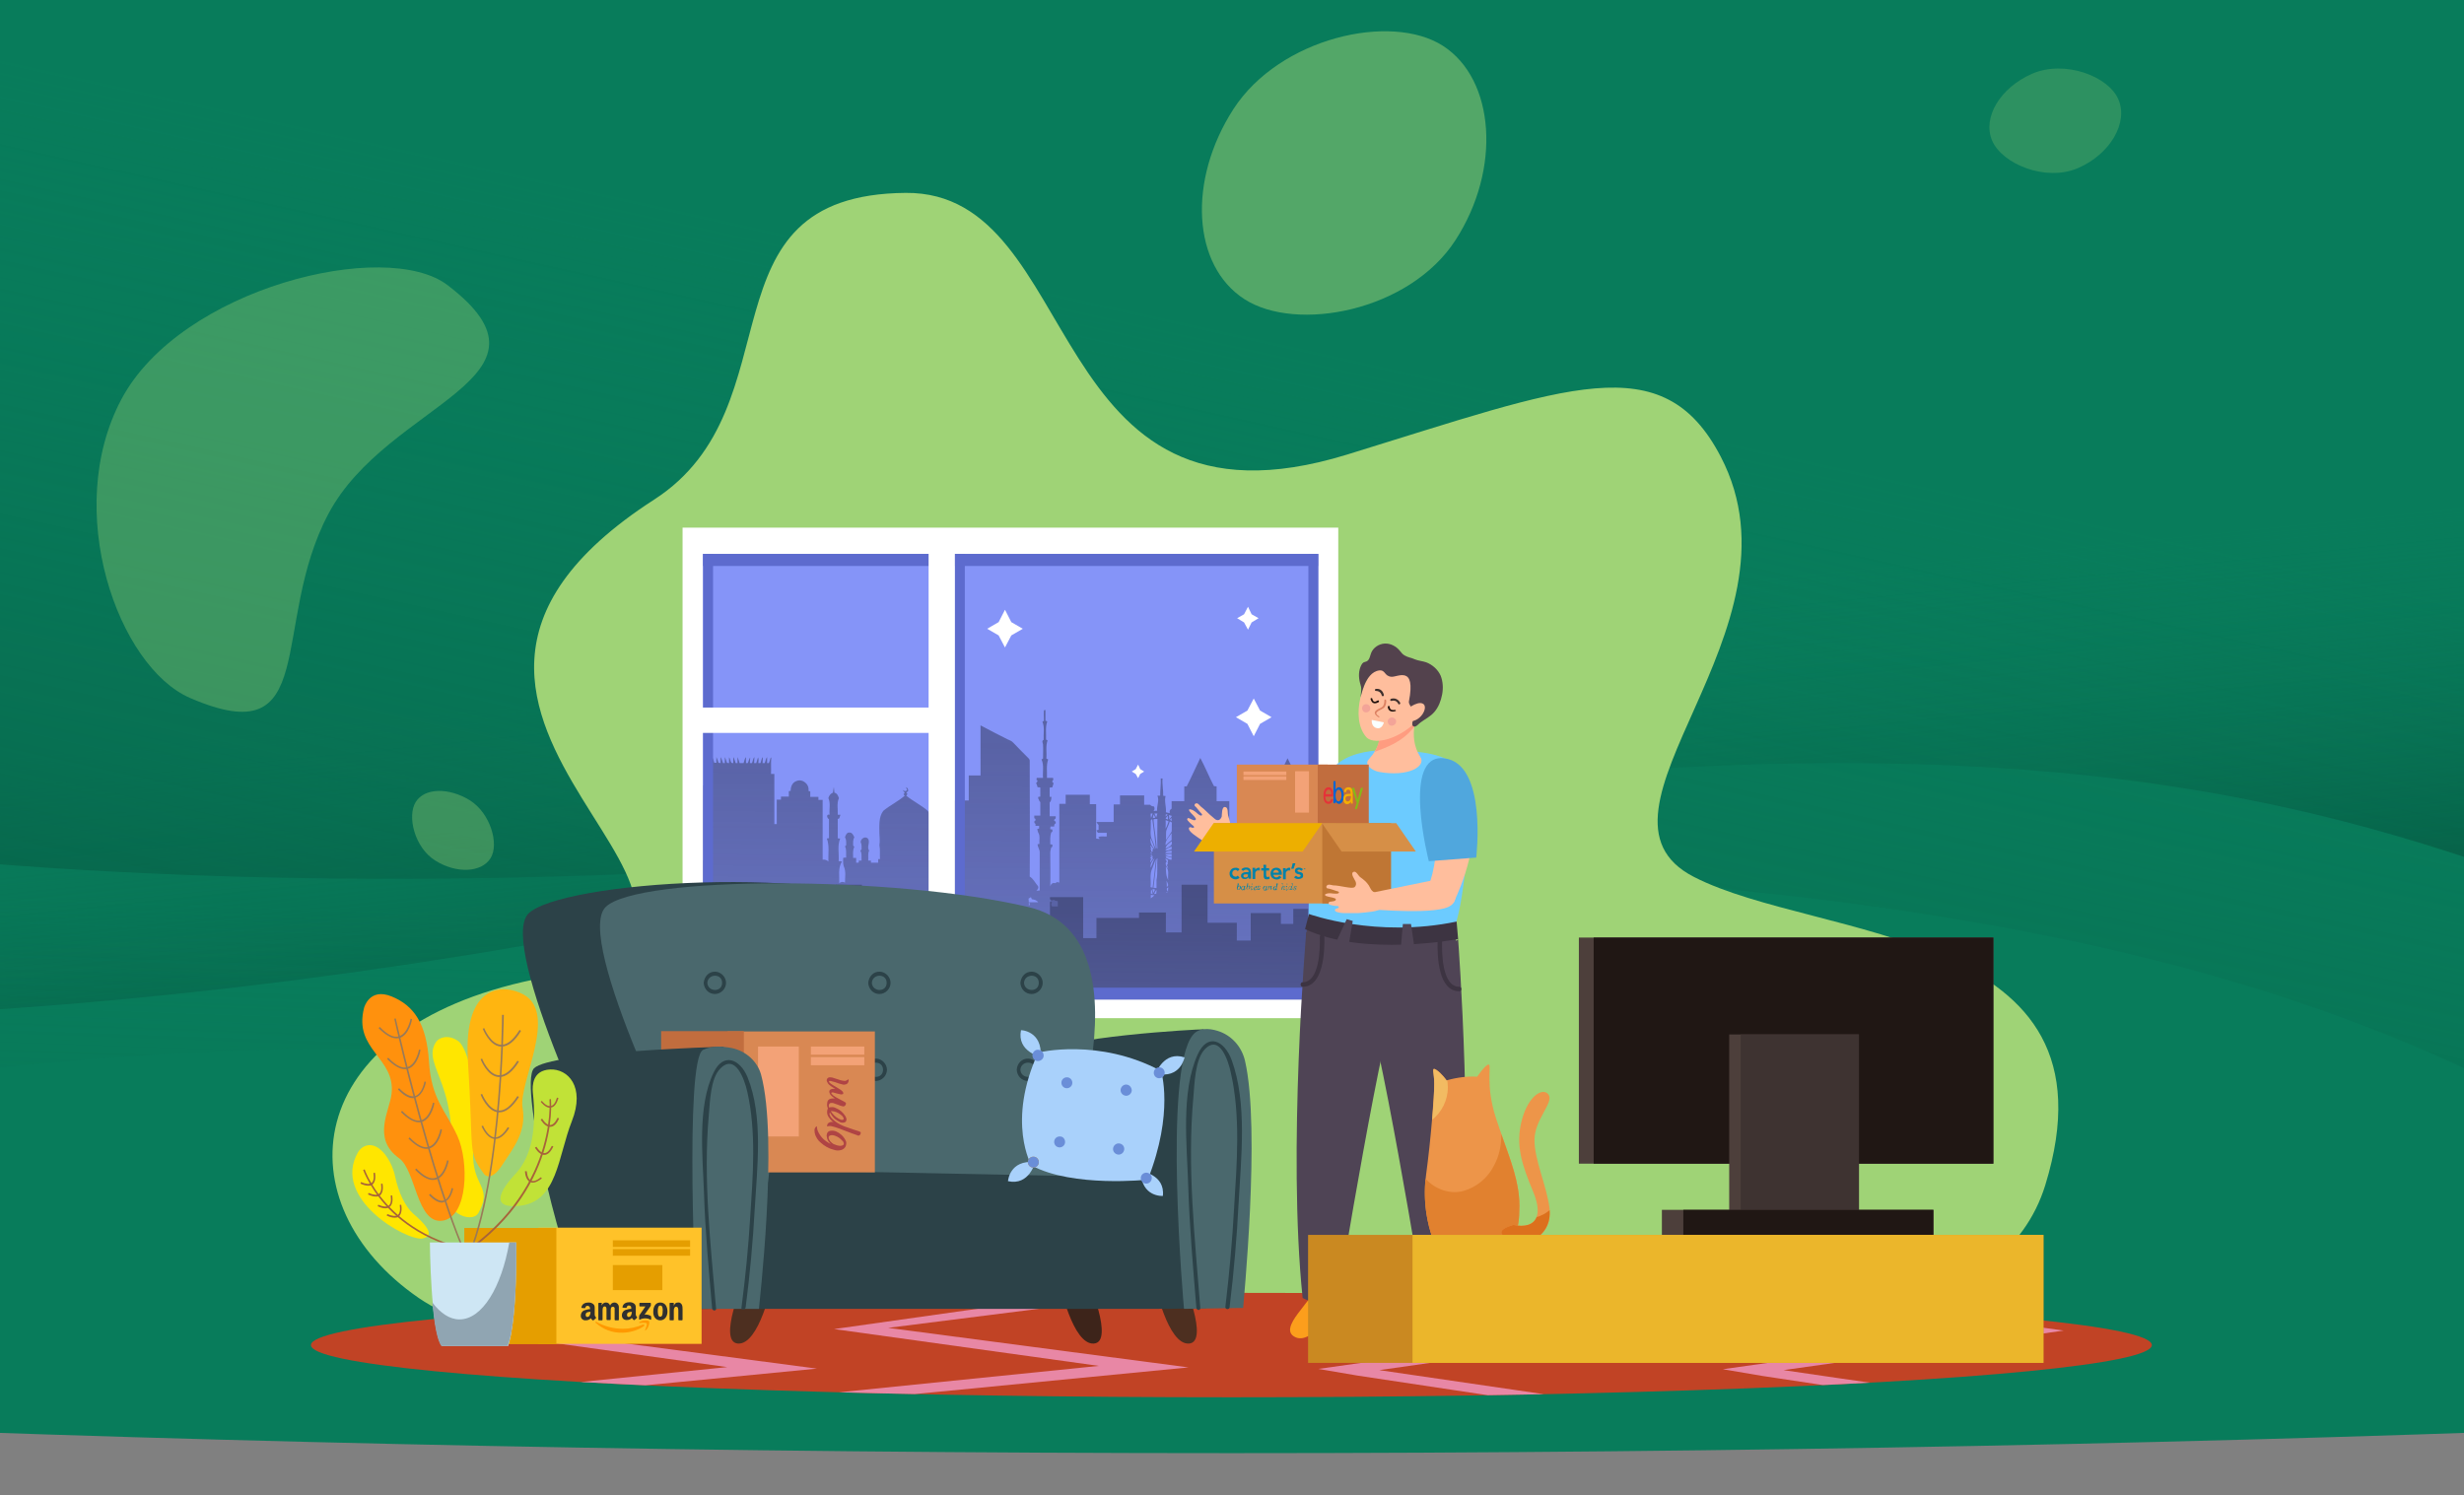
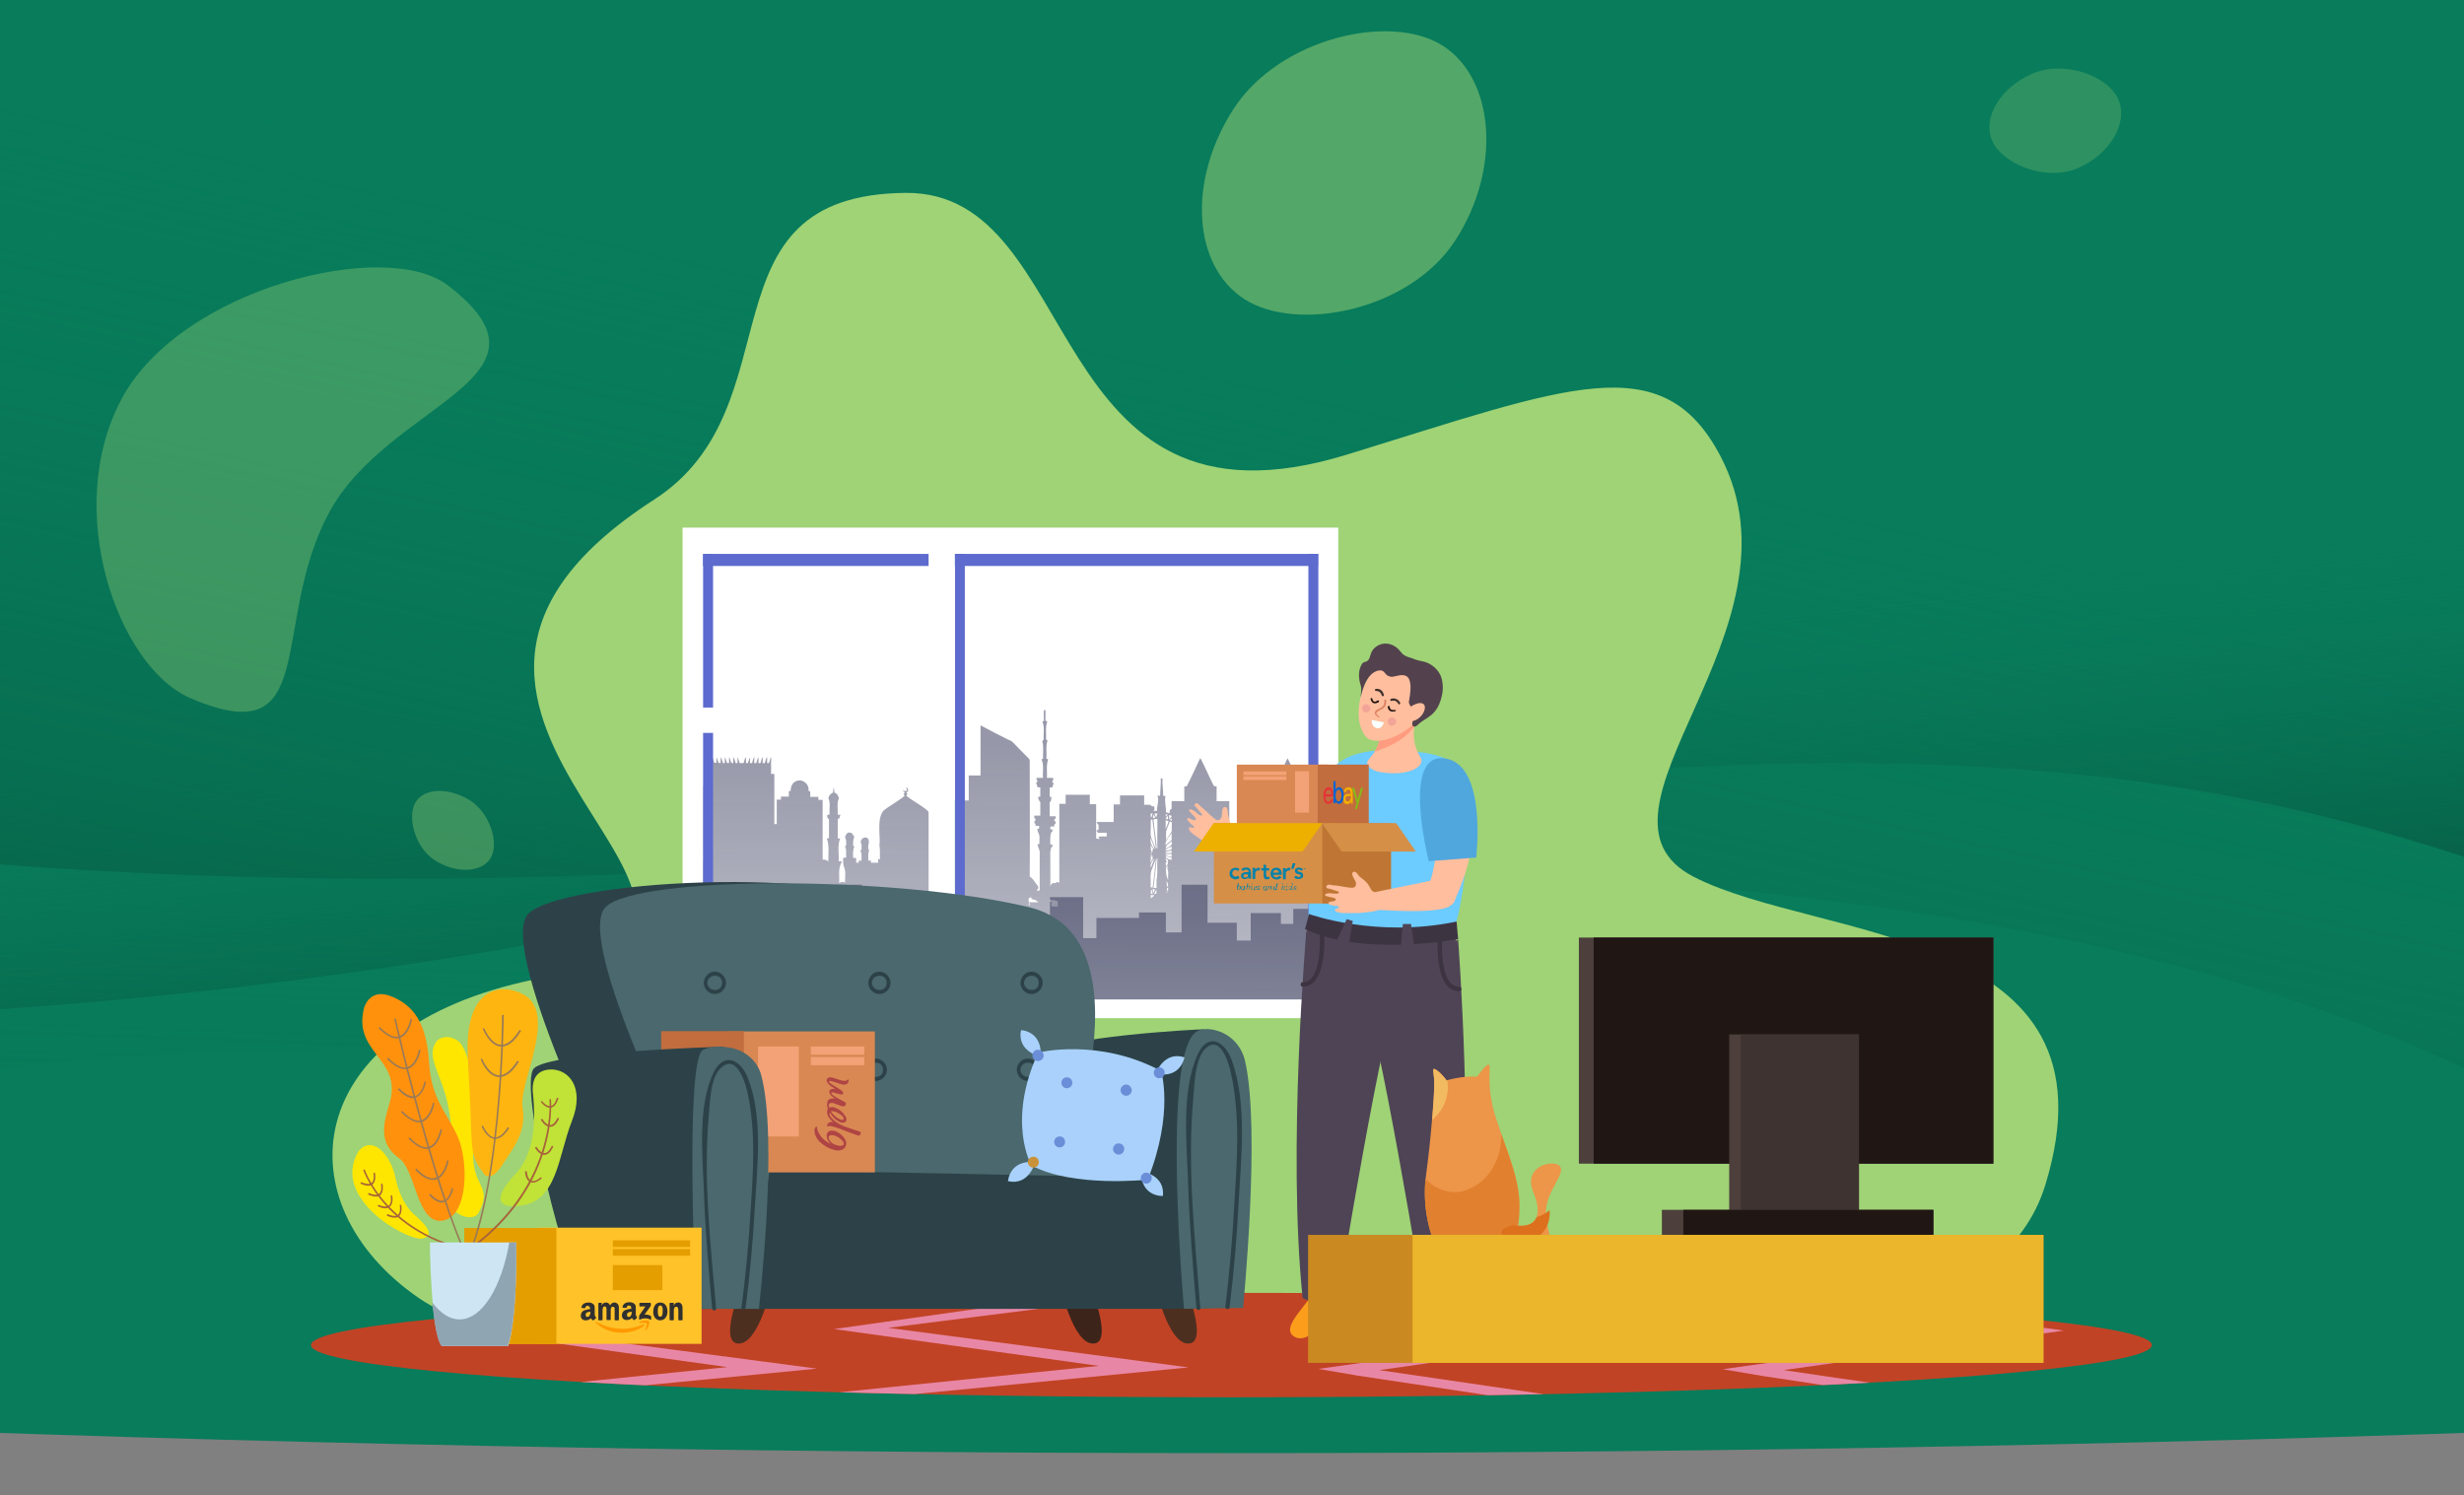
<svg xmlns="http://www.w3.org/2000/svg" xmlns:xlink="http://www.w3.org/1999/xlink" version="1.1" id="Layer_1" x="0px" y="0px" viewBox="0 0 816.2 495.4" style="enable-background:new 0 0 816.2 495.4;" xml:space="preserve">
  <rect x="0" y="0" width="816.2" height="495.4" fill="#808080" stroke="none" />
  <style type="text/css"> .st0{clip-path:url(#SVGID_00000108996000976440838360000016718885525863476397_);fill:#087C5B;} .st1{fill:url(#SVGID_00000080169201799439898590000004316705235760471743_);} .st2{fill:url(#SVGID_00000123406525254866241360000001698443169394781613_);} .st3{fill:url(#SVGID_00000067944919314642869020000002782202110997705103_);} .st4{display:none;} .st5{fill:#9FD376;} .st6{fill:#FFFFFF;} .st7{fill:#8594F8;} .st8{clip-path:url(#SVGID_00000031183852843525082110000005522134747525889154_);} .st9{opacity:0.5;fill:url(#SVGID_00000094615972124857846170000002459918748977724852_);enable-background:new ;} .st10{clip-path:url(#SVGID_00000062882695253835546480000005460508142784378498_);} .st11{opacity:0.5;fill:url(#SVGID_00000084526912944342003420000000445440411290883984_);enable-background:new ;} .st12{fill:#5D6BCE;} .st13{clip-path:url(#SVGID_00000050663478549745038330000000294794190665640858_);} .st14{fill:#C14325;} .st15{fill:#B23461;} .st16{fill:#E887A5;} .st17{fill:#DB5276;} .st18{fill:#FFBE9D;} .st19{fill:#89B8E0;} .st20{fill:#4F4455;} .st21{fill:#6CCBFF;} .st22{fill:#3D3442;} .st23{fill:#FF9C80;} .st24{fill:#53424D;} .st25{fill:#FC9E1C;} .st26{fill:#D98853;} .st27{fill:#C16D3E;} .st28{fill:#F3A277;} .st29{fill:#D68F47;} .st30{fill:#BF7634;} .st31{fill:#EDAF00;} .st32{display:inline;fill:#F3A277;} .st33{fill:#0082AA;} .st34{fill:#E53238;} .st35{fill:#0064D2;} .st36{fill:#F5AF02;} .st37{fill:#86B817;} .st38{fill:#50A7DD;} .st39{fill:#1E100C;} .st40{fill:#3F302D;} .st41{fill:#DC8162;} .st42{fill:#FAFFFF;} .st43{fill:#F3A498;} .st44{fill:#4D2F20;} .st45{fill:#3D241A;} .st46{fill:#2C4248;} .st47{fill:#4A686D;} .st48{fill:#517DD8;} .st49{fill:#ED9549;} .st50{fill:#E1812F;} .st51{fill:#F2BB62;} .st52{fill:#DC701D;} .st53{fill:#A9D1FB;} .st54{fill:#CA9238;} .st55{fill:#6A8ED8;} .st56{fill:#4D3F3B;} .st57{fill:#201714;} .st58{fill:#3E3331;} .st59{fill:#CA8921;} .st60{fill:#EBB62B;} .st61{fill:#AF4444;} .st62{fill:#FFC229;} .st63{fill:#E59E00;} .st64{fill:#FF9900;} .st65{fill:#303030;} .st66{fill:#FFE600;} .st67{fill:#FF910D;} .st68{fill:#FFB510;} .st69{fill:#C1E237;} .st70{fill:#997A58;} .st71{fill:#A7633A;} .st72{fill:#CEE6F4;} .st73{fill:#90A5B2;} .st74{opacity:0.5;fill:#9FD376;enable-background:new ;} .st75{opacity:0.35;fill:#9FD376;enable-background:new ;} .st76{opacity:0.25;fill:#9FD376;enable-background:new ;} </style>
  <g>
    <g>
      <g>
        <g>
          <defs>
            <rect id="SVGID_1_" x="-305.5" y="-74.5" width="1427.1" height="628.5" />
          </defs>
          <clipPath id="SVGID_00000044863399754414436510000013561614570673159047_">
            <use xlink:href="#SVGID_1_" style="overflow:visible;" />
          </clipPath>
          <path style="clip-path:url(#SVGID_00000044863399754414436510000013561614570673159047_);fill:#087C5B;" d="M1632.5,363.7 c0,65-548.2,117.7-1224.4,117.7S-816.4,428.7-816.4,363.7S-268.2-405.4,408-405.4S1632.5,298.7,1632.5,363.7z" />
        </g>
      </g>
    </g>
  </g>
  <linearGradient id="SVGID_00000080194773615028051520000002267214280826816649_" gradientUnits="userSpaceOnUse" x1="527.311" y1="980.847" x2="510.226" y2="813.883" gradientTransform="matrix(1 0 0 1 0 -615.021)">
    <stop offset="3.984064e-03" style="stop-color:#044231" />
    <stop offset="1" style="stop-color:#087C5B;stop-opacity:0" />
  </linearGradient>
  <path style="fill:url(#SVGID_00000080194773615028051520000002267214280826816649_);" d="M-748.7,136.1 c173.1,130.2,483,271.4,994.5,163.3s563.5,0.1,737.3,42.5s761.4-321.2,761.4-321.2L-45.6-142.7l-727.7-73.5L-748.7,136.1z" />
  <linearGradient id="SVGID_00000067216909640391111340000004995172200956475054_" gradientUnits="userSpaceOnUse" x1="-411.709" y1="1222.119" x2="-400.22" y2="896.97" gradientTransform="matrix(1 0 0 1 0 -615.021)">
    <stop offset="3.984064e-03" style="stop-color:#044231" />
    <stop offset="1" style="stop-color:#087C5B;stop-opacity:0" />
  </linearGradient>
  <path style="fill:url(#SVGID_00000067216909640391111340000004995172200956475054_);" d="M-1258.3,233.5 c173.1,130.2,483,271.4,994.5,163.3s571.2-13.1,658.5,42S505,42,505,42L-555.1-45.3l-727.7-73.5L-1258.3,233.5z" />
  <linearGradient id="SVGID_00000137108594905308352900000003504361670339181720_" gradientUnits="userSpaceOnUse" x1="453.692" y1="1223.063" x2="557.096" y2="756.595" gradientTransform="matrix(1 0 0 1 0 -615.021)">
    <stop offset="3.984064e-03" style="stop-color:#044231" />
    <stop offset="1" style="stop-color:#087C5B;stop-opacity:0" />
  </linearGradient>
  <path style="fill:url(#SVGID_00000137108594905308352900000003504361670339181720_);" d="M-742-36.1 C-592.8,121-310.5,311.4,211.8,289.4S814.5,350.9,935.7,422s986.6-203.3,986.6-203.3L-2.3-194.7l-705.6-192.9L-742-36.1z" />
  <g id="Layer_2_00000067225777043372378920000008390809534057082015_" class="st4">
    <image style="display:inline;overflow:visible;enable-background:new ;" width="1904" height="867" transform="matrix(0.749 0 0 0.749 -305.385 -74.68)"> </image>
  </g>
  <g>
    <g>
      <path class="st5" d="M276.5,438.2c0,0-98,19.1-137.8-8.2c-45-31-40.1-89.3,38.2-105.5c103.1-21.2-73.9-85.7,39.8-159 c47.9-30.9,13.8-101,83.3-101.6c59.7-0.5,44.4,118,146.2,86.7c73.2-22.5,104.6-36.2,123.8,0.7c30,57.6-50,118.1-8.9,139.2 c41.2,21.2,142.8,16.4,116.4,102.1C650.2,481.4,417.7,426.2,276.5,438.2z" />
    </g>
    <rect x="226.1" y="174.8" class="st6" width="217.2" height="162.5" />
-     <rect x="232.9" y="183.5" class="st7" width="203.7" height="147.6" />
    <g>
      <defs>
        <rect id="SVGID_00000149382922567906618150000016790720454767822761_" x="232.9" y="183.5" width="203.7" height="147.6" />
      </defs>
      <clipPath id="SVGID_00000090282450672275509850000007324013375246933899_">
        <use xlink:href="#SVGID_00000149382922567906618150000016790720454767822761_" style="overflow:visible;" />
      </clipPath>
      <g style="clip-path:url(#SVGID_00000090282450672275509850000007324013375246933899_);">
        <linearGradient id="SVGID_00000067206622020596630740000005099240281309352372_" gradientUnits="userSpaceOnUse" x1="60.239" y1="1131.188" x2="61.009" y2="1050.758" gradientTransform="matrix(1 0 0 1 262.055 -804.638)">
          <stop offset="0" style="stop-color:#2D3153;stop-opacity:0.65" />
          <stop offset="1" style="stop-color:#2D3153" />
        </linearGradient>
        <path style="opacity:0.5;fill:url(#SVGID_00000067206622020596630740000005099240281309352372_);enable-background:new ;" d=" M148.5,298.9c-0.2,0.5-0.4,0.9-0.7,1.4h-1.2c-0.1,1.6-0.1,50.8-0.1,52.4c117.2,0.1,234.3,0,351.5,0v-52.4h-1.8v-4.4h-1.4v1.8h-2 V297c0.6-0.5,0.4-1.3,0-1.9c-0.1-1.8,0-3.7,0-5.5c0.6-1,0.8-2.1,1.2-3.2c-0.7-0.1-1.5,0.2-2.2-0.1c-1.4-2.4-4.1-4.2-7-4 c-2.9-0.1-5.5,1.7-6.9,4.2h-2.1c0.4,1.1,0.8,2.3,1.2,3.5v7.9h-2v-0.5c0.2-0.1,0.4-0.2,0.7-0.3c-0.2-0.3-0.5-0.7-0.7-1 c-1.6,0.3-2.6-2.3-4-1.1c-0.1,0.3-0.3,0.5-0.6,0.5c0.2-1.6,0.4-3.2,0.6-4.8c0.5-0.4,0.5-1.1,0.6-1.7c-3.3,0.1-6.4-1-9.4-2.2 c-1.9-0.8-4-1.7-5.2-3.6c0.3-0.2,0.5-0.4,0.8-0.6c0.2-0.3,0.3-0.7,0.5-1h-5.6c0.3,0.6,0.7,1.2,1.2,1.6c-0.8,1.4-2.3,2.3-3.8,2.9 c-3.4,1.6-7,2.8-10.8,2.8c0.1,0.6,0.3,1.2,0.6,1.8c0.4,1.9,0.4,3.8,0.8,5.7c-1.4-0.6-2.5-1.6-3.8-2.1c0.1-2.3,0-4.6,0-6.9 c0.1-0.5,0.6-1,0-1.3v-1.4h-0.7v-19.2h-4.3v-4.9H431c-1.5-3.1-2.9-6.3-4.5-9.4c-1.5,3.2-3,6.3-4.5,9.4h-0.8v4.9h-4.3v19.2h-2.8 V284h-0.6v-0.6h-1.4V277h1.8v-1.1h-1.8c-0.1-0.3-0.1-0.6-0.5-0.7v8.1h-1.4v0.6h-0.7c0,0.3,0,0.5-0.1,0.8h-0.6v-5.2 c0-0.5,0.5-0.8,0.7-1.3h-2.3v-12.8H403v-4.9c-0.3,0-0.6,0-0.9-0.1c-1.6-3.1-2.9-6.3-4.5-9.3c-1.5,3.1-2.9,6.3-4.5,9.4h-0.8v4.9 h-4.2v2.5c-0.6,0.3-0.8,0.9-0.6,1.5c-0.4-0.1-0.9-0.2-1.3-0.3c0.2-1.8-0.6-3.6-0.1-5.4c-0.3,0-0.5,0-0.8-0.1 c0.1-1.9-0.4-3.8-0.2-5.7h-0.6c0.1,1.9-0.2,3.8-0.2,5.7h-0.9c0.7,1.7-0.3,3.4-0.1,5c-0.4,0-0.8,0-1.2,0.1c0.4-0.4,0.4-1,0.2-1.5 c-0.4-0.1-1-0.1-1.3-0.6h-2v-3.1h-8v3h-2.1v5.8h-5.7c0.2,0.4,0.4,0.7,0.7,1v1.6c-0.2,0.1-0.5,0.1-0.7,0.2 c0.1,0.3,0.3,0.5,0.5,0.8h2.9v1.2c-0.9,0.1-1.9-0.2-2.8,0.2c0.2,0.2,0.3,0.4,0.5,0.6c-0.4,0-0.8,0-1.2-0.1v-11.4H361v-3.1h-8v3 h-2.1v26.1c-0.2-0.1-0.5-0.1-0.7-0.2c-0.2,0.1-0.5,0.3-0.7,0.4c-0.8-0.3-1.4,0.3-1.6,1c0.1-3.7,0-7.4,0-11.2c0-0.5,0.2-1,0.3-1.6 c0.1-0.1,0.3-0.2,0.4-0.3v-0.7c-0.2,0-0.5-0.1-0.7-0.1c0-1.3-0.1-2.7,0.3-3.9c0.1-0.1,0.3-0.2,0.4-0.3v-0.7 c-0.2,0-0.5-0.1-0.7-0.1c0-0.3,0-0.6,0.1-0.9h1.2c0-0.4,0-0.9,0.5-1v-0.6c-0.1-0.1-0.4-0.2-0.5-0.3c0-0.1,0-0.4,0.1-0.5 c0.5-0.1,0.4-0.6,0.4-1h-2v-4.6c0.6-0.4,0.5-1.2,0.6-1.8h-0.6v-3.1c0.3,0,0.6,0,0.9-0.1c0.1-0.5,0.3-0.9,0.4-1.3 c-0.2-0.2-0.3-0.4-0.5-0.6c0.1-0.2,0.3-0.4,0.4-0.6c0-0.2,0-0.5-0.1-0.6h-2c0.1-2-0.3-4.1,0.4-6.1c-0.1-0.1-0.4-0.2-0.6-0.3 c0.2-2-0.3-4.1,0.4-6c-0.1-0.1-0.4-0.2-0.5-0.3c0.1-2-0.3-4.1,0.4-6c-0.1-0.1-0.4-0.2-0.6-0.2v-3.6c-0.1,0-0.3,0.1-0.5,0.1 c-0.1,1.2,0,2.3,0,3.5c-0.2,0.1-0.4,0.2-0.5,0.3c0.8,1.9,0.3,4,0.4,6c-0.7,0.3-0.3,1-0.2,1.5c0.1,1.6,0,3.2,0,4.7 c-0.1,0.1-0.4,0.2-0.5,0.3c0.9,1.9,0.3,4,0.5,6.1h-2.1c0,0.2,0,0.4-0.1,0.6c0.1,0.1,0.3,0.2,0.4,0.3c-0.1,0.3-0.2,0.6-0.5,0.8 c0.2,0.5,0.4,0.9,0.5,1.4c0.3,0,0.6,0,0.9,0.1v3c-0.2,0-0.5,0.1-0.7,0.1v0.5c0.3,0.4,0.3,1,0.7,1.2v4.5h-2v0.9c0.6,0,0.5,0.9,0,1 c0,0.3,0,0.7,0.4,0.8v0.7h1.2v0.9c-0.2,0-0.5,0.1-0.6,0.1c0.1,0.4,0.1,0.8,0.3,1.2c0.7,1.1,0.3,2.5,0.4,3.8c-0.2,0-0.5,0-0.6,0.1 c0,0.9,0.7,1.7,0.7,2.6V295c-0.4,0-0.8,0.1-1.1,0.1c0.4-0.4,0.9-1,0.5-1.6c-0.9-1-1.5-2.4-2.7-3.1c0.1-12.6,0-25.1,0-37.7 c0-0.5,0.1-1-0.3-1.4c-1.7-1.7-3.4-3.4-5.1-5.2c-0.5-0.6-1.3-0.9-2-1.2c-3-1.5-5.9-3-8.9-4.6v16.6h-3.9v8.3h-10.7v20.6h-1.1v-1.2 h-0.7c0.1-1.5-0.2-3.1,0.2-4.6c-0.3-1.3-0.2-2.6,0-3.9c0-2.5,0.4-5.4-1.3-7.5c-2.2-1.9-4.9-3.2-7.1-5c0.1-0.2,0.3-0.4,0.4-0.5 c-0.1-0.2-0.3-0.4-0.4-0.5c0.2-0.2,0.4-0.4,0.6-0.5c0.1-0.6-0.1-1.1-0.7-1.3c0.1,0.3,0.3,0.6,0.4,0.9c-0.4,0.6-1,0.4-1.5,0 c0.2,0.3,0.4,0.6,0.7,0.9c-0.1,0.2-0.3,0.4-0.4,0.5c0.1,0.2,0.3,0.4,0.4,0.5c-2.2,1.9-4.9,3.2-7.1,5c-1.6,2.1-1.3,5-1.3,7.5 c0.1,1.3,0.2,2.6,0,3.9c0.3,1.5,0.1,3.1,0.2,4.6h-0.6v1.2h-2.4v-0.7h-0.9c0.1-1.1-0.2-2.3,0.3-3.3c-0.9-1.3,0.5-2.8-0.4-4 c-0.9-0.9-2.4,0-2.4,1.2c0.4,0.8,0.3,1.6,0.3,2.4l-0.4,0.4c0.6,1,0.3,2.2,0.4,3.3h-0.9c0,0.2,0,0.5-0.1,0.7h-0.8v-1.6h-1 c0-1.2-0.2-2.5,0.4-3.7c-0.1-0.1-0.3-0.2-0.4-0.4c0-0.9-0.1-1.9,0.4-2.7c-0.3-0.7-0.7-1.6-1.6-1.6c-0.9-0.1-1.3,0.9-1.5,1.6 c0.5,0.8,0.4,1.7,0.4,2.6l-0.4,0.4c0.6,1.1,0.3,2.4,0.4,3.7c-0.3,0-0.7,0-1,0.1c0,0.9-0.1,1.9,0.2,2.8c0.8,1.7,0.4,3.6,0.4,5.4 c-0.6-0.4-1.4-0.3-1.9,0.2c0.1-2.4-0.5-5,0.9-7.2c-0.4-0.1-0.8-0.1-1.1-0.1c0.2-2.5-0.5-5.1,0.5-7.5c-0.3,0-0.5,0-0.8-0.1v-6.4 c0.1,0,0.3-0.1,0.5-0.2c0.1-0.4,0.3-0.8,0.4-1.2h-0.9c0.1-1.8-0.4-3.8,0.4-5.5c-0.3-0.8-0.6-1.6-1.5-1.8 c-0.1-0.6-0.1-1.3-0.2-1.9c-0.1,0.6-0.2,1.3-0.3,1.9c-0.8,0.3-1.3,1-1.5,1.8c0.8,1.7,0.2,3.7,0.4,5.5c-1.2-0.3-0.9,1.1-0.2,1.5 v6.3c-0.2,0-0.5,0-0.7,0.1c0.9,2.4,0.4,5.1,0.5,7.6c-0.5-0.5-1.2-0.7-1.9-0.6V265h-1.4v-1h-2.7v-1.8c-0.2-0.1-0.4-0.1-0.6-0.2 c0.4-2.2-2-4.2-4.1-3.2c-1.3,0.5-1.8,1.9-1.8,3.2c-0.1,0-0.4,0.1-0.6,0.1v1.8h-2.6v1h-1.4v8.1h-0.8v-16.6h-1.1 c0.1-1.8-0.1-3.6,0.1-5.5l-0.3,0.3c-0.1,0.5-0.3,1.1-0.5,1.6h-0.6v-2c-0.5,0.6-0.5,1.4-0.8,2h-0.7c0-0.7,0.1-1.3,0.1-2 c-0.5,0.5-0.5,1.3-0.8,2h-0.7c0-0.6,0.2-1.3-0.1-1.9c-0.2,0.6-0.4,1.3-0.6,1.9h-0.7c0-0.7,0.1-1.3,0.1-2c-0.5,0.5-0.5,1.3-0.8,2 h-0.7c0-0.6,0.1-1.3,0.1-1.9c-0.4,0.6-0.5,1.3-0.8,1.9h-0.6v-2c-0.5,0.6-0.5,1.3-0.8,2H245c-0.2-0.7-0.4-1.3-0.7-2v2h-0.6 c-0.3-0.7-0.4-1.4-0.8-2v2c-1.1,0.2-0.8-1.3-1.4-1.9v1.9c-0.2,0-0.5,0-0.7-0.1c-0.2-0.7-0.4-1.3-0.7-1.9v2h-0.6 c-0.3-0.7-0.4-1.4-0.8-2v2c-0.2,0-0.5-0.1-0.7-0.1c-0.2-0.6-0.4-1.3-0.7-1.9v1.9h-0.7c-0.2-0.7-0.4-1.4-0.7-2v4.8h-1.2v4.7H233 c0,8.3-0.1,16.6,0,24.8c-0.4-0.3-0.8-0.5-1.3-0.6c-0.2-0.3-0.5-0.6-0.7-0.9c-0.1,0-0.4-0.1-0.5-0.1v-4.1 c-0.1-0.5,0.4-0.9,0.7-1.2c-0.2-0.1-0.4-0.1-0.6-0.2c-0.5-1.2-0.9-2.6-2-3.5c-0.5-0.4-1.4-0.7-1.1-1.5s-0.2-1.4-1-1.5 c0.2-0.7,0-1.3-0.1-2c-0.1,0.5-0.1,1-0.3,1.5c0.1,0.2,0.1,0.3,0.2,0.5c-1.2,0.1-1.1,1.3-1,2.3c-0.5,0.3-1,0.6-1.4,1 c-1.3-1.2-2-2.9-3.6-3.7c-0.7-0.3-1-1.2-0.4-1.7c-0.1,0-0.3-0.1-0.4-0.1c0.1-0.4,0.3-0.9,0.4-1.3c-0.6-0.6-1.3-0.9-2-1.1 c0.1-0.3,0.2-0.7,0.4-1c-0.6-0.7,0-1.7-0.6-2.3c-0.1,0.8,0.2,1.7-0.4,2.3c0.2,0.3,0.4,0.7,0.4,1.1c-1.1,0.1-2.4,1-1.6,2.2 c0,0.1-0.1,0.3-0.2,0.4c0.3,0.4,0.2,0.9-0.1,1.4c-1.9,0.7-2.7,2.6-4.1,3.9c-0.5-0.4-1.1-0.7-1.5-1.2c0-0.5,0.1-0.9,0.2-1.4 c-0.3-0.3-0.7-0.5-1-0.7c0-0.7,0.1-1.4-0.2-2c-0.3,0.6-0.3,1.3-0.2,2c-0.4,0.2-0.7,0.3-1,0.5c0.1,0.5,0.1,1,0.2,1.6 c-0.9,0.7-1.9,1.4-2.4,2.5c-0.5,0.7-0.4,1.8-1.3,2.2c1.1,1.5,0.2,3.5,0.5,5.2c-0.4,0.3-0.8,0.6-1.1,1H202 c-0.3-0.5-0.3-1.1-0.1-1.7c-0.2-1.3-0.1-2.7,0-4c0.1-0.2,0.2-0.3,0.3-0.5c-0.1-0.1-0.3-0.2-0.4-0.2c0.1-0.9-0.3-1.9,0.4-2.6 c-0.1,0-0.4-0.1-0.5-0.1c-0.7-1.2-1.2-3-0.2-4.2c-0.1-0.1-0.4-0.2-0.5-0.2v-1.1c0.2-0.2,0.4-0.5,0.6-0.7 c-0.7-0.2-1.5,0.1-2.1-0.2c-0.4-1.1-0.2-2.3-0.1-3.4c0-0.5-0.7-0.6-1-0.9c0.5-1-0.6-1.8-0.2-2.7c-0.2-0.7-0.2-1.4-0.3-2.1 c-0.1,0.7,0,1.4-0.3,2c0,0.2,0.1,0.5,0.2,0.6c-0.2,0.4-0.4,0.8-0.5,1.1c0.1,0.3,0.2,0.6,0.2,1c-0.5,0.2-0.9,0.4-1.2,0.8 c0.2,1.2,0.3,2.5,0,3.7h-2.1c0.1,0.3,0.3,0.5,0.5,0.7v1.1c-0.1,0.1-0.4,0.2-0.5,0.2c0.2,0.2,0.3,0.3,0.5,0.5 c0,1.2,0.2,2.5-0.6,3.6c-0.1,0.1-0.4,0.2-0.5,0.2c0.1,0.2,0.3,0.4,0.4,0.6v1.9c-0.1,0.1-0.3,0.2-0.5,0.2c0.1,0.2,0.2,0.3,0.3,0.5 c0,1.3,0.3,2.7,0,4c0.2,0.5,0.1,1-0.1,1.6c-0.2,0-0.4,0.1-0.7,0.1c-0.3,0.4-0.6,0.7-0.8,1.2h0.6c-0.1,0.1-0.2,0.3-0.3,0.4 c0.1,1.5,0.1,3,0,4.5c-0.1,0-0.4,0.1-0.5,0.2v1.3c-0.1,0.1-0.4,0.2-0.6,0.3c0.4,0.9,0.6,1.9,0.5,2.9c-0.6-0.3-1.1-0.6-1.7-0.9 c-0.2-0.4-0.7-0.6-1.1-0.8c-0.3,0.1-0.6,0.3-0.9,0.4c-0.1,0.1-0.2,0.3-0.2,0.5c-0.2,0-0.4,0.1-0.6,0.2c0.1-2.3,0-4.6,0-6.9 c0-0.6,0.9-1.4,0-1.8c0.2-0.5,0.1-1.1,0-1.6c0.3-0.6,0.6-1.2,0.9-1.9c-0.3,0-0.6-0.1-1-0.1c0.1-0.4,0.1-0.8,0.3-1.3h-7.1 c0.1,0.4,0.2,0.8,0.2,1.3h-0.9c0.2,0.3,0.3,0.6,0.5,0.9h-22.5c0.2-0.3,0.3-0.6,0.5-0.8h-0.9c-0.1-0.4,0.1-0.9,0.3-1.3 c-2.4,0-4.8-0.1-7.2,0c0.2,0.4,0.3,0.8,0.3,1.2c-0.3,0-0.6,0.1-1,0.1c0.3,0.8,1.3,1.7,0.7,2.6c0.1,0.3,0.2,0.6,0.3,0.9 c-0.2,0.1-0.4,0.3-0.6,0.4c0.3,0.7,0.6,1.4,0.5,2.1c-0.2,3.2,0.5,6.6-0.8,9.7C148.9,298.9,148.7,298.9,148.5,298.9L148.5,298.9z M487.2,297.6h-0.7l-0.5-0.5c0.5-0.3,0.9-0.7,1.2-1.2V297.6z M490.6,291.6c-0.4-0.5-0.4-1.1-0.6-1.7c0.1,0,0.4,0,0.6,0.1V291.6z M491.4,293.6c-0.8-0.2-0.4-1.4-0.3-2c-0.5-0.4-0.2-1.1-0.3-1.6h0.6c-0.1,0.4-0.2,0.9-0.4,1.3 C491.7,291.9,491.3,292.8,491.4,293.6L491.4,293.6z M491,289.5c-0.2-0.2-0.4-0.5-0.2-0.8C491.1,288.8,491.7,289.9,491,289.5z M489.8,289.2c0.1-0.4,0.2-0.8,0.3-1.2h0.8c-0.1,0.8-0.5,1.5-1.2,1.9c0.2,0.7,0.4,1.4,0.8,2v1.5c-0.4-0.1-0.7-0.1-1.1-0.2v-3.8 C489.5,289.4,489.7,289.3,489.8,289.2L489.8,289.2z M486.1,288.1h1.4c0.8,1.8,0.4,3.8,0.5,5.8c-0.9-0.7-1.2-1.8-2-2.6 C485.1,290.3,485.9,289.1,486.1,288.1z M482.2,288h1.4c0.1,0.5,0.2,1.1,0.6,1.5v0.9c-0.7-0.4-1.6-0.4-2.2,0.2 c-0.1-0.1-0.3-0.2-0.4-0.3v-0.8C482,289.2,482.1,288.6,482.2,288z M478.7,289.2c0.1-0.4,0.2-0.8,0.3-1.2h0.7 c0.1,0.5,0.2,1.1,0.6,1.5c0.1,1.1,0,2.3-0.8,3.1c-0.6,0.6-0.2,1.4,0,2.1c-0.5,0.9,0.1,1.8,0.5,2.6c-0.5,0.2-1.1,0.3-1.7,0.4v-8.2 C478.4,289.4,478.6,289.3,478.7,289.2z M473.7,300.3c-0.7,0-1.3-0.2-1.7-0.8h1.7V300.3z M471.9,299.1c0.6-0.1,1.2-0.1,1.8,0 H471.9z M473.7,297v1.3H472V297H473.7z M470.1,297h1.5v1.3c-0.6-0.2-1.1-0.2-1.7-0.2C470,297.8,470,297.4,470.1,297z M440.7,297 c0.1,0.4,0.1,0.7,0.2,1.1h-1.3c-0.1,0.4-0.2,0.8-0.3,1.1h-0.6c0,0.2-0.1,0.5-0.1,0.7c-0.5-0.3-0.9-0.9-1.3-1.3v-1.7 C438.3,297,439.5,297.1,440.7,297L440.7,297z M386.4,295.5C387,295.2,386.4,296.2,386.4,295.5L386.4,295.5z M386.9,295.4 c-0.4-0.4-0.7-1.2,0.1-1.4C386.9,294.5,386.9,295,386.9,295.4z M386.5,293.8c0-0.7,0-1.3-0.1-2 C386.7,292.4,387.4,293.4,386.5,293.8z M387,291.6c-0.8-1.4-0.8-2.9-0.8-4.5C387.5,288.3,386.7,290.1,387,291.6z M386.2,285.7 c0.7-0.3-0.3-0.8-0.1-1.3c0.3,0.2,0.5,0.3,0.8,0.5c0.1,0.5-0.3,1,0,1.4c-0.1,0.1-0.3,0.2-0.4,0.2c0.2,0.4,0.4,0.8,0.5,1.3 C386.4,287.2,386,286.5,386.2,285.7z M388.1,284.8c-0.7,0.1-1.3-0.3-1.9-0.7c0-0.1,0-0.4-0.1-0.5c0.6,0.2,1.3,0.3,2,0.5V284.8z M388.2,270.3c-0.2,0.4-0.6,0.8-0.9,1.2c0-0.5,0-1-0.1-1.5C387.5,270.1,387.9,270.2,388.2,270.3z M388.1,275.5 c-0.6,1-1.2,1.9-1.9,2.8c0.1-1,0-2,0.1-3c0.3-1.1,0.9-2.1,1.2-3.2c0.2,0.1,0.5,0.3,0.7,0.4C388.1,273.5,388.2,274.5,388.1,275.5z M388.1,278.3c-0.7,0.6-1.4,1.1-2,1.7c-0.2-1.6,1.2-2.8,2-4V278.3z M387.5,271.6l0.6-0.6v1C387.9,271.8,387.7,271.7,387.5,271.6z M386.1,274.5c0-0.9,0.1-1.9,0-2.8c0.3,0.1,0.7,0.2,1,0.4C386.8,272.9,386.6,273.7,386.1,274.5z M386.9,271.5 c-0.3-0.1-0.5-0.2-0.8-0.3c0.2-0.4,0.5-0.7,0.7-1C386.9,270.6,386.9,271.1,386.9,271.5z M386.2,269.7c0.2,0.1,0.4,0.1,0.6,0.2 c-0.2,0.2-0.5,0.4-0.7,0.6C386.1,270.3,386.2,270,386.2,269.7L386.2,269.7z M388.1,278.7c0.5,1.5-1,1.9-2,2.4 C386.2,279.9,387.4,279.3,388.1,278.7z M388.1,280.4v1c-0.7,0.2-1.4,0.4-2.1,0.4C386.4,280.9,387.5,280.8,388.1,280.4z M388.1,282.6H386c0.3-0.8,1.4-0.6,2.1-0.8V282.6z M388.1,282.9v1c-0.7-0.3-1.7-0.1-2.1-0.9C386.7,282.9,387.4,282.9,388.1,282.9 z M382,281.9c-0.3,0.1-0.5,0.3-0.8,0.4c0.2-0.3,0.2-0.7-0.1-1c0.1-0.1,0.2-0.2,0.3-0.2c-0.3-0.3-0.3-0.7-0.3-1.1 c0.4,0.4,0.7,0.9,1,1.4c0,0.1,0.1,0.1,0.1,0.1l-0.1-0.1c-0.2,0-0.3,0.1-0.5,0.1C381.7,281.6,381.9,281.8,382,281.9L382,281.9z M381.7,287.7c0.4-1,0.7-2.1,1.2-3.1c-0.3,3.2-0.7,6.4-1.1,9.5c-0.2-0.1-0.5-0.2-0.7-0.2C381.4,291.9,380.7,289.6,381.7,287.7z M382.5,284.3c-0.5,1-0.8,2.1-1.3,3.2C380.9,286.2,381.7,285.2,382.5,284.3z M382.6,294.7c-0.2,0.4-0.3,0.7-0.5,1.1 c-0.2-0.4-0.3-0.8-0.3-1.3C382.1,294.6,382.3,294.6,382.6,294.7z M381.8,296.2c-0.2-0.1-0.4-0.1-0.6-0.2c0-0.5,0.1-0.9,0.1-1.4 C381.7,295,381.7,295.6,381.8,296.2z M381.2,297.6v-1.1c0.4,0,0.8,0.1,1.2,0.1C382,297,381.6,297.3,381.2,297.6z M383,296.1 c-0.2,0-0.5,0-0.7,0.1c0.2-0.5,0.4-1,0.8-1.4C383.1,295.2,383.1,295.6,383,296.1z M383.1,291.5v2.7c-0.3,0-0.6-0.1-1-0.1 c0.3-3.1,0.8-6.2,1-9.3c0-0.2,0.1-0.4,0.3-0.5C383.2,286.7,383.6,289.1,383.1,291.5z M383.4,281.2c-0.4-0.2-0.3-0.7-0.3-1.1 c-0.2-2.9-0.8-5.7-1-8.6c0.3-0.3,0.8-0.1,1.3-0.2C383.4,274.6,383.3,277.9,383.4,281.2z M383.4,269.5c-0.1,0.4-0.3,0.9-0.4,1.3 c-0.2-0.4-0.4-0.9-0.6-1.3H383.4z M382.2,269.8c0.2,0.4,0.3,0.7,0.5,1.1c-0.3,0-0.6,0.1-0.8,0.1 C381.9,270.6,382,270.2,382.2,269.8z M381.2,269.5h0.6c-0.1,0.5-0.3,1-0.5,1.5C381.2,270.5,381.1,270,381.2,269.5z M381.2,272.9 c0.1-0.5-0.3-1.4,0.5-1.5c0.5,3.3,0.9,6.6,1.2,9.9c-0.5-1-0.8-2.1-1.3-3.1C380.8,276.6,381.3,274.7,381.2,272.9z M381.1,277.7 c0.6,1.2,1.1,2.4,1.4,3.7C381.6,280.4,380.9,279.2,381.1,277.7z M381.1,283.2l0.4-0.4c-0.1-0.1-0.4-0.3-0.5-0.4h0.5 c-0.1,0.4,0,0.9,0.1,1.3c0.1,0,0.3-0.1,0.4-0.1c-0.2,0.3-0.7,0.7,0,0.7c0-0.1,0.1-0.1,0.1-0.1l-0.1,0.1c-0.3,0.5-0.6,1-1,1.5 c0-0.5,0.1-1,0.5-1.3c-0.1,0-0.4-0.1-0.6-0.1c0.2-0.2,0.4-0.5,0.7-0.6h-0.7c0.2-0.1,0.4-0.3,0.6-0.4 C381.5,283.2,381.2,283.2,381.1,283.2z M348.4,298.3c0.2-0.1,0.5-0.1,0.7-0.2c0.4,0.3,0.8,0.4,1.3,0.4v1.8h-1.9 c-0.4-0.5-0.3-1,0-1.5h-0.7c0-0.3,0-0.6-0.1-0.9C347.9,298,348.1,298.1,348.4,298.3z M341.5,297.2c0.1,0.2,0.2,0.4,0.3,0.7 c0.8,0.1,1.6,0.3,2.1,1h-3.1c0-0.4-0.1-0.8-0.1-1.2C341,297.5,341.3,297.3,341.5,297.2z M340.8,300v-1 C341.2,299.2,341.2,299.9,340.8,300z M189.8,299c0.2-0.4,0.5-0.9,0.7-1.3c-0.2-0.3-0.4-0.5-0.6-0.8c0.4,0,0.8,0.1,1.2,0.1 c-0.1,0.2-0.2,0.4-0.2,0.6c0.3,0.5,0.2,1.2-0.4,1.5c0.1,0.3,0.1,0.6,0.2,0.9c-0.8,0.2-1.9,0.2-2.3-0.7 C188.9,299.3,189.4,299.1,189.8,299z M161.4,298.4c0-0.2,0.1-0.5,0.1-0.7c-0.2-0.2-0.3-0.4-0.4-0.7c0.3,0,0.5,0,0.8,0.1 C161.9,297.5,161.7,298,161.4,298.4z M165.1,298.9h-1.2v-0.6c-0.1-0.1-0.3-0.2-0.4-0.3v-1h2C165.6,297.7,165.2,298.3,165.1,298.9 z M178.8,287.8c1,1.4,0.5,3.1,0.7,4.7c-0.7,0.4-0.7,1.2-1.2,1.8C178.4,292.1,177.8,289.8,178.8,287.8z M174.9,287.8h1.7 c0.1,0.7,0.6,1.3,0.5,2c-0.1,2,0.1,4.1-0.1,6.1c-0.8-0.8-1.3-2.2-2.6-1.9C174.5,292,174.1,289.8,174.9,287.8z M171.1,287.9h1.8 c0.8,2,0.3,4.2,0.5,6.3c-1.1,0.2-1.3,1.4-1.7,2.2c-0.3,0-0.6,0.1-0.8,0.1c-0.5-2.1-0.1-4.3-0.3-6.5 C170.5,289.3,171,288.6,171.1,287.9z M167.4,287.8h1.7c0.8,2,0.3,4.2,0.5,6.3c0.1,1.1-0.3,2.1-0.2,3.2c-0.7,0.2-1.4,0.2-2.2,0.2 c0.2-1.1-0.4-2.2-0.3-3.3C167,292.1,166.5,289.9,167.4,287.8z M163.6,287.8h1.8c0.9,2.5,0.3,5.3,0.5,8c-1-0.2-1.6-1.4-2.7-1.4 C163.2,292.2,162.8,289.9,163.6,287.8z M159.4,293.7c0.1-2-0.3-4,0.4-5.8h1.8c0.9,2.4,0.3,4.9,0.5,7.4c-0.7,0.4-1.5,0.8-2.2,1.1 C159.1,295.7,159.5,294.6,159.4,293.7z M157.8,287.8c0.1,0.7,0.5,1.2,0.5,1.9c-0.1,2.9,0.2,5.8-0.5,8.6c-0.7-0.5-0.3-1.4-0.5-2.1 c0.6-0.6,0.6-1.6-0.2-2.1C157.3,291.9,156.5,289.6,157.8,287.8z" />
      </g>
    </g>
    <g>
      <defs>
        <rect id="SVGID_00000145762277384278605420000005515409417532443052_" x="232.9" y="183.5" width="203.7" height="147.6" />
      </defs>
      <clipPath id="SVGID_00000170268726420314677030000005611200353325571979_">
        <use xlink:href="#SVGID_00000145762277384278605420000005515409417532443052_" style="overflow:visible;" />
      </clipPath>
      <g style="clip-path:url(#SVGID_00000170268726420314677030000005611200353325571979_);">
        <linearGradient id="SVGID_00000127010927468476303490000000114525885344498614_" gradientUnits="userSpaceOnUse" x1="66.295" y1="1171.408" x2="66.915" y2="1105.688" gradientTransform="matrix(1 0 0 1 262.055 -804.638)">
          <stop offset="0" style="stop-color:#2D3153;stop-opacity:0.65" />
          <stop offset="1" style="stop-color:#2D3153" />
        </linearGradient>
        <path style="opacity:0.5;fill:url(#SVGID_00000127010927468476303490000000114525885344498614_);enable-background:new ;" d=" M445,301v83.4h-16.4v-1h-4.1v2h-6.2v1.9h-27.9v1.6H379v-1.6h-2.6v-1.4H372v2.7h-16.5v-1.5h-7.6v-3.6h-5v4.9h-16.2v-4H314v-1h-4.1 v2h-6.2v1.9h-27.9v1.6h-11.4v-1.6h-2.6v-1.4h-4.4v2.7h-16.5v-1.5h-7.6v-3.6h-5v4.9h-16.2v-81.7h13.1v-3.4h8.1v-6.1h11v13.6h4.4 v-6.7h14.1v-1.8h8.9v6.6h5.2v-15.8h8.6v12.6h9.7v5.9h4.6v-9.1h10v3.6h4.1v-5h16.4v5.6h9.4v-3.4h8.1v-6.1h11v13.6h4.4v-6.7h14.1 v-1.8h8.9v6.6h5.2v-15.8h8.6v12.6h9.7v5.9h4.6v-9.1h10v3.6h4.1v-5H445L445,301L445,301L445,301z" />
      </g>
    </g>
-     <rect x="232.9" y="327.2" class="st12" width="203.7" height="3.9" />
    <rect x="232.9" y="183.5" class="st12" width="3.3" height="147.6" />
    <rect x="433.4" y="183.5" class="st12" width="3.3" height="147.6" />
    <rect x="316.3" y="183.5" class="st12" width="3.3" height="147.6" />
    <rect x="232.9" y="183.5" class="st12" width="203.7" height="4" />
    <rect x="307.6" y="175.2" class="st6" width="8.7" height="161.7" />
    <rect x="231.8" y="234.4" class="st6" width="80.2" height="8.4" />
    <polygon class="st6" points="332.9,202 335,206.1 338.8,208.3 335,210.5 332.9,214.5 330.8,210.5 327,208.3 330.8,206.1 " />
    <polygon class="st6" points="413.4,201 414.6,203.5 416.9,204.8 414.6,206.2 413.4,208.6 412.1,206.2 409.8,204.8 412.1,203.5 " />
    <polygon class="st6" points="377,253.3 377.7,254.8 379,255.6 377.7,256.4 377,257.8 376.2,256.4 374.9,255.6 376.2,254.8 " />
    <polygon class="st6" points="415.3,231.4 417.4,235.4 421.2,237.6 417.4,239.8 415.3,243.9 413.2,239.8 409.4,237.6 413.2,235.4 " />
    <g>
      <g>
        <g>
          <g>
            <g>
              <g>
                <g>
                  <defs>
                    <ellipse id="SVGID_00000062151573135399470380000012105693204410124196_" cx="407.9" cy="445.6" rx="304.9" ry="17.3" />
                  </defs>
                  <clipPath id="SVGID_00000043433438771354698550000005170729737719377808_">
                    <use xlink:href="#SVGID_00000062151573135399470380000012105693204410124196_" style="overflow:visible;" />
                  </clipPath>
                  <g style="clip-path:url(#SVGID_00000043433438771354698550000005170729737719377808_);">
                    <path class="st14" d="M774,465.1l-104.5,0.2l-22.1,0.1L136,466.5l-30,0.1l-56.3,0.1l97.3-48.4c0.8,0,20.4,0,51.6-0.1 c6.8,0,14.1,0,21.9,0c106.5-0.2,300.6-0.5,390.2-0.6c6.9,0,13.1,0,18.7,0c18.2,0,28.9-0.1,28.9-0.1L774,465.1z" />
                    <polygon class="st15" points="774,464.9 772.4,466.9 668.4,467.2 647.4,467.3 133.7,468.8 105.8,468.9 50.3,469.1 49.7,466.7 " />
                    <g>
                      <g>
                        <path class="st16" d="M171.1,440.3l99.5,13.1l-134.5,13.1l-30,0.1l134.8-13.7l-87.6-12.2l100.4-14.2l-55-8.3 c6.8,0,14.1,0,21.9,0l57.3,8.6L171.1,440.3z" />
                      </g>
                      <g>
                        <path class="st16" d="M590.8,453.9c23.6,3.5,55.6,8,78.6,11.4l-22,0.1c-20.4-3.1-42.9-6.4-63.8-9.6l-12.9-2.2l90.1-12.7 l-101-14l51-9.3c6.9,0,13.1,0,18.7,0l-48.8,8.9l102.9,14.3L590.8,453.9z" />
                      </g>
                    </g>
                    <g>
                      <path class="st16" d="M294.2,439.9l99.5,13.1l-134.5,13.1l-30,0.1L364,452.5l-87.7-12.2l100.4-14.2l-55-8.3 c6.8,0,14.1,0,21.9,0l57.3,8.6L294.2,439.9z" />
                    </g>
                    <g>
                      <path class="st16" d="M456.9,453.9c23.6,3.5,55.7,8.1,78.7,11.5l-21.5,0.1l-0.7-0.2c-20.4-3.1-42.8-6.4-63.8-9.6 l-12.9-2.2l90.1-12.7l-101-14l51-9.3c6.9,0,13.1,0,18.7,0l-48.8,8.9l102.9,14.3L456.9,453.9z" />
                    </g>
                    <polygon class="st17" points="134.8,466.7 133.7,468.8 105.8,468.9 106,466.6 " />
                    <polygon class="st17" points="259.6,466.1 259.2,468.4 229,468.5 229.2,466.2 " />
                    <polygon class="st17" points="668.6,465.4 668.4,467.2 647.4,467.3 647.4,465.4 " />
-                     <polygon class="st17" points="535.5,465.5 535.4,467.6 514.1,467.7 514,465.6 " />
                  </g>
                </g>
              </g>
            </g>
          </g>
        </g>
      </g>
    </g>
    <g>
      <g>
        <g>
          <g>
            <g>
              <g>
                <g>
                  <path class="st18" d="M427.9,294.2c0,0,16.4-9.4,19.1-18.8s-4.3-13.4-4.3-13.4s-11.4,19.9-21,24.4 C412,290.8,427.9,294.2,427.9,294.2z" />
                </g>
              </g>
            </g>
          </g>
        </g>
        <g>
          <g>
            <g>
              <g>
                <g>
                  <path class="st19" d="M451.7,252.7c11.2,9.4-9.3,33.3-9.3,33.3l-13.7-7.7C428.6,278.3,440.7,243.5,451.7,252.7z" />
                </g>
              </g>
            </g>
          </g>
        </g>
        <g>
          <g>
            <g>
              <g>
                <g>
                  <g>
                    <g>
                      <g>
                        <g>
                          <g>
                            <g>
                              <path class="st18" d="M424.3,294.2c-7.5-2.5-23.6-15.7-23.6-15.7l5.7-2.2l24.1,9.8 C430.5,286.1,431.9,296.7,424.3,294.2z" />
                            </g>
                          </g>
                        </g>
                      </g>
                    </g>
                  </g>
                </g>
              </g>
            </g>
          </g>
        </g>
        <g>
          <g>
            <g>
              <g>
                <path class="st18" d="M407.5,276c-0.2-0.6,0.1-1.4,0.1-2.1c0-1.3-0.4-2.5-0.8-3.8c-0.2-0.7,0.1-2.4-0.8-2.7 c-1.4-0.5-1.2,2.5-1.3,3.1c-0.2,0.6-0.6,1.2-1.3,1.2c-0.4,0-0.8-0.2-1.1-0.5c-1-0.8-2-1.7-2.9-2.6c-0.5-0.5-1-0.9-1.5-1.3 c-0.4-0.3-0.8-0.9-1.2-1.1c-0.4-0.2-0.9,0-1,0.4s0.3,0.6,0.5,0.8c0.5,0.6,1,1.2,1.4,1.7c0.1,0.1,0.7,0.7,0.6,0.8 c-0.2,0.9-1.7-0.5-1.9-0.7c-0.6-0.5-1.3-1-2.1-1.1c-0.1,0-0.2,0-0.3,0.1c-0.1,0.1,0,0.3,0.1,0.5c0.6,0.9,1.5,1.5,2,2.3 c0.1,0.1,0.2,0.3,0.1,0.5c-0.3,0.6-1.5-0.1-1.9-0.3c-0.3-0.1-0.6-0.3-0.8-0.1c-0.1,0.1-0.2,0.3-0.1,0.5s0.2,0.3,0.3,0.4 c0.4,0.4,0.7,0.8,1.2,1.2c0.2,0.2,0.9,0.6,0.7,0.9c0,0.1-0.1,0.1-0.2,0.1c-0.2,0.1-0.5,0-0.7-0.1s-0.5-0.1-0.7,0.1 s0,0.6,0.1,0.9c0.7,0.9,1.7,1.6,2.6,2.2c1,0.7,2,1.4,3,2c1.4,0.8,2.8,1.5,4.3,2.2c1.3,0.6,2.8,1.1,4.2,0.7 c0.4-0.1,0.8-0.3,1.1-0.5c0.5-0.3,0.9-0.6,1.3-1s0.6-0.9,0.6-1.5c0-0.1,0-0.2,0-0.2c0-0.1-0.1-0.1-0.2-0.2 c-0.6-0.3-1.3-0.7-1.9-1.1C408.2,277.4,407.7,276.8,407.5,276z" />
              </g>
            </g>
          </g>
        </g>
      </g>
      <g>
        <g>
          <g>
            <g>
              <g>
                <polygon class="st20" points="483.4,346.1 432.6,310.2 433.6,302.9 481.9,299.2 " />
              </g>
            </g>
          </g>
        </g>
      </g>
      <g>
        <g>
          <g>
            <g>
              <g>
                <path class="st21" d="M439.5,258.4c3.3-10.5,19-11,31.8-9.1c8.6,1.3,14.2,4.1,15.2,14.9c0.6,6.9-1.3,37-5.5,45 c0,0-14.7,8.2-47.5-1.9C433.5,307.4,432.5,280.8,439.5,258.4z" />
              </g>
            </g>
          </g>
        </g>
      </g>
      <g>
        <g>
          <g>
            <g>
              <g>
                <path class="st22" d="M483,311.1c0,0-31.2,6-50.7-3.3l1.3-5c0,0,22.3,8.1,48.9,2.5L483,311.1z" />
              </g>
            </g>
          </g>
        </g>
      </g>
      <g>
        <g>
          <g>
            <g>
              <g>
                <polygon class="st20" points="467.4,306.1 464.7,306.1 464,314.4 468.6,314.4 " />
              </g>
            </g>
          </g>
        </g>
      </g>
      <g>
        <g>
          <g>
            <g>
              <g>
                <polygon class="st20" points="448.1,305.1 446.1,304.5 442.6,312.1 446.7,313.4 " />
              </g>
            </g>
          </g>
        </g>
      </g>
      <g>
        <g>
          <g>
            <g>
              <g>
                <g>
                  <g>
                    <g>
                      <path class="st18" d="M470,235.4c0,0-13.2,2.8-12.5,3.9s-0.5,3.3-0.6,5.4c0,2.3-1.6,4.7-3.6,7c-1.4,1.6,1.1,3.5,3.4,4 c9.7,1.8,15.8-1.8,13.8-4.9C465.9,243.7,470,235.4,470,235.4z" />
                    </g>
                  </g>
                </g>
              </g>
            </g>
          </g>
        </g>
      </g>
      <g>
        <g>
          <g>
            <g>
              <g>
                <g>
                  <g>
                    <g>
                      <g>
                        <g>
                          <path class="st23" d="M456.9,244.7c0-2.1,1.3-4.3,0.6-5.4c-0.7-1.1,13.5-4.1,13.5-4.1s-2.2,2.2-2.5,5.5 c-4,5.3-9.6,7-13.2,8.4C456.2,247.9,456.9,245.5,456.9,244.7z" />
                        </g>
                      </g>
                    </g>
                  </g>
                </g>
              </g>
            </g>
          </g>
        </g>
      </g>
      <g>
        <g>
          <g>
            <g>
              <g>
                <g>
                  <g>
                    <g>
                      <g>
                        <g>
                          <g>
                            <g>
                              <g>
                                <path class="st18" d="M456.7,220.2c-5.2,3.9-9.6,17.5-4.2,23.9c3,3.5,13.8-0.2,18.9-7.9c0.7-1,2.3-6.7-0.4-13 C469.8,220.4,462.1,216.1,456.7,220.2z" />
                              </g>
                            </g>
                          </g>
                        </g>
                      </g>
                    </g>
                  </g>
                </g>
              </g>
            </g>
          </g>
        </g>
      </g>
      <g>
        <g>
          <g>
            <g>
              <g>
                <g>
                  <g>
                    <g>
                      <g>
                        <g>
                          <g>
                            <path class="st24" d="M450.7,230.9c0,0.8,1.2-8.2,6.2-8.8c2.1-0.2,1.6,1.9,4,2.1c2,0.2,8.2-4,5.8,8.2 c-0.1,0.6,0.4,1.3,0.7,1.8c0.3,0.6-0.7,2.1-0.7,2.9c0,0.7,2.1-1.5,2.1-0.8c-0.1,1.1-1.9,4-0.4,4.4 c0.7,0.2,1.6-1,2.2-1.4c1.5-1.1,3.2-1.9,4.5-3.4c1.4-1.6,2.2-3.7,2.6-5.8s0.3-4.3-0.5-6.3c-0.9-2-2.7-3.6-4.8-4.4 c-1.2-0.4-2.6-0.5-3.8-1c-1-0.5-2.2-0.6-3.2-1.2c-0.8-0.4-1.1-0.9-1.7-1.6c-1.2-1.5-3.1-2.5-5-2.4s-3.8,1.3-4.5,3.1 c-0.4,1-0.5,2.3-1.5,2.8c-0.4,0.2-0.8,0.2-1.1,0.4c-0.3,0.2-0.5,0.5-0.7,0.9c-0.9,1.8-0.9,3.9-0.4,5.8 c0.2,0.8,0.5,1.5,0.4,2.3C450.9,229.4,450.7,230.2,450.7,230.9z" />
                          </g>
                        </g>
                      </g>
                    </g>
                  </g>
                </g>
              </g>
            </g>
          </g>
        </g>
      </g>
      <g>
        <g>
          <g>
            <g>
              <g>
                <g>
                  <g>
                    <g>
                      <g>
                        <g>
                          <path class="st18" d="M465.5,235.4c0,0,3.8-3.3,5.8-2.3c2.1,1-0.8,6.6-5.1,5.8C461.9,238.1,464.3,236.3,465.5,235.4z" />
                        </g>
                      </g>
                    </g>
                  </g>
                </g>
              </g>
            </g>
          </g>
        </g>
      </g>
      <g>
        <g>
          <g>
            <g>
              <g>
                <path class="st25" d="M434.1,429.8c0,0-1.9,2.3-4.2,5.4c-2.3,3.1-4,6.3-0.8,7.8s7.1-2.1,8.4-4.3c1.3-2.1,2.7-1.9,4.4-3.3 c1.8-1.4,0.8-6.7,0.8-6.7L434.1,429.8z" />
              </g>
            </g>
          </g>
        </g>
      </g>
      <g>
        <g>
          <g>
            <g>
              <g>
                <path class="st20" d="M463.5,328.4c-4.7,5.9-20.3,101.6-20.3,101.6c-4.7,3.9-11.7,0-11.7,0c-5.1-48.8,1.2-121.2,1.2-121.2 S468.2,334.3,463.5,328.4L463.5,328.4z" />
              </g>
            </g>
          </g>
        </g>
      </g>
      <g>
        <g>
          <g>
            <g>
              <g>
                <g>
                  <path class="st22" d="M437.2,310.3c0.1,4-0.1,15.1-5.7,15.1c-0.9,0-0.9,1.5,0,1.5c6.9,0,7.3-11.7,7.2-16.5 C438.6,309.4,437.2,309.4,437.2,310.3L437.2,310.3z" />
                </g>
              </g>
            </g>
          </g>
        </g>
      </g>
      <g>
        <g>
          <g>
            <g>
              <g>
                <path class="st25" d="M480.8,431.4c0,0,1.9,2.3,4.2,5.4c2.3,3.1,4,6.3,0.8,7.8s-7.1-2.1-8.4-4.3c-1.3-2.1-2.7-1.9-4.4-3.3 c-1.8-1.4-0.8-6.7-0.8-6.7L480.8,431.4z" />
              </g>
            </g>
          </g>
        </g>
      </g>
      <g>
        <g>
          <g>
            <g>
              <g>
                <path class="st20" d="M451.4,330c4.7,5.9,20.3,101.6,20.3,101.6c4.7,3.9,11.7,0,11.7,0c5.1-48.8-0.4-120.4-0.4-120.4 S446.7,335.9,451.4,330L451.4,330z" />
              </g>
            </g>
          </g>
        </g>
      </g>
      <g>
        <g>
          <g>
            <g>
              <g>
                <g>
                  <path class="st22" d="M476.2,311.9c-0.1,4.9,0.2,16.5,7.2,16.5c0.9,0,0.9-1.5,0-1.5c-5.7,0-5.8-11.1-5.7-15.1 C477.7,311,476.3,311,476.2,311.9L476.2,311.9z" />
                </g>
              </g>
            </g>
          </g>
        </g>
      </g>
      <g>
        <g>
          <g>
            <rect x="409.7" y="253.3" class="st26" width="30.1" height="21.4" />
          </g>
          <g>
            <rect x="436.5" y="253.3" class="st27" width="16.9" height="21.4" />
          </g>
          <g>
            <rect x="429" y="255.5" class="st28" width="4.6" height="13.7" />
          </g>
          <g>
            <rect x="411.9" y="255.6" class="st28" width="14.2" height="1.2" />
          </g>
          <g>
            <rect x="411.9" y="257.2" class="st28" width="14.2" height="1.2" />
          </g>
        </g>
        <g>
          <g>
            <rect x="402.1" y="272.7" class="st29" width="40.5" height="26.6" />
          </g>
          <g>
            <rect x="438" y="272.7" class="st30" width="22.8" height="26.6" />
          </g>
          <g>
            <polygon class="st31" points="395.5,282.1 431.5,282.1 438,272.7 402,272.7 " />
          </g>
          <g>
            <polygon class="st29" points="469,282.1 444.4,282.1 437.9,272.7 462.5,272.7 " />
          </g>
          <g class="st4">
            <rect x="404.4" y="284.9" class="st32" width="30.2" height="8.7" />
          </g>
          <path class="st33" d="M425.9,293.5c0.2,0,0.3,0,0.5,0c-0.1,0.4-0.2,0.7-0.3,1.1c0,0,0,0.1,0,0.2h0.1c0.1-0.1,0.2-0.2,0.3-0.3 c0,0,0,0,0.1,0c-0.1,0.2-0.2,0.4-0.4,0.5h-0.1c-0.1,0-0.1-0.2-0.1-0.3c0-0.2,0.1-0.4,0.2-0.6c0-0.1,0.1-0.2,0-0.3 C426,293.6,425.9,293.6,425.9,293.5C425.8,293.5,425.8,293.5,425.9,293.5 M420.1,293.5c0.2,0,0.3,0,0.5,0c0,0.1-0.1,0.3-0.1,0.4 c0.1-0.2,0.2-0.3,0.4-0.4c0.1,0,0.2,0,0.3,0c0.1,0.1,0.1,0.2,0,0.3c-0.1,0.2-0.1,0.4-0.2,0.7v0.1c0.1,0,0.1,0,0.2-0.1 s0.2-0.2,0.2-0.3h0.1c-0.1,0.2-0.2,0.4-0.4,0.5c-0.1,0-0.2,0-0.3-0.1c0-0.1,0-0.3,0-0.4s0.1-0.3,0.1-0.4s0-0.1,0-0.2h-0.1 c-0.2,0.1-0.4,0.4-0.5,0.6s-0.1,0.4-0.1,0.5c-0.1,0-0.1,0-0.2,0c0.1-0.4,0.2-0.7,0.3-1.1v-0.1 C420.2,293.6,420.2,293.6,420.1,293.5L420.1,293.5 M414.3,293.5c0.2,0,0.3,0,0.5,0c-0.1,0.3-0.1,0.5-0.2,0.8 c0,0.1-0.1,0.3-0.1,0.4h0.1c0.1-0.1,0.2-0.2,0.3-0.3c0,0,0,0,0.1,0c-0.1,0.2-0.2,0.4-0.4,0.5h-0.1c-0.1-0.1-0.1-0.2-0.1-0.3 c0.1-0.3,0.1-0.6,0.2-0.8C414.5,293.6,414.4,293.6,414.3,293.5L414.3,293.5 M428.6,293.8c0.1-0.2,0.4-0.4,0.6-0.3 c0.2,0,0.3,0.1,0.3,0.3c0,0.1-0.2,0.2-0.2,0.1c-0.1-0.1,0-0.2,0-0.2l-0.1-0.1c-0.1,0-0.3,0-0.4,0.1s-0.1,0.2,0,0.3 c0.1,0.1,0.3,0.1,0.5,0.2c0.1,0.1,0.1,0.3,0.1,0.4c-0.1,0.1-0.2,0.2-0.4,0.3h-0.2c-0.1,0-0.2-0.1-0.3-0.2 c-0.1-0.1-0.1-0.2,0-0.3c0.1-0.1,0.2,0,0.2,0.1s-0.1,0.1-0.1,0.2c0.1,0.1,0.2,0.1,0.3,0.1c0.2,0,0.4-0.2,0.3-0.4 c-0.1-0.1-0.3-0.1-0.5-0.2C428.6,294.1,428.6,293.9,428.6,293.8 M419.1,293.6c-0.2,0.1-0.3,0.3-0.4,0.5s-0.1,0.4,0,0.6 s0.4,0.1,0.5,0c0.1-0.2,0.2-0.4,0.2-0.7C419.5,293.7,419.3,293.5,419.1,293.6 M418.4,294.4c-0.1-0.4,0.2-0.9,0.7-0.9 c0.2,0,0.4,0.1,0.4,0.3c0-0.1,0.1-0.2,0.1-0.2c0.1,0,0.1,0,0.2,0c-0.1,0.3-0.2,0.7-0.3,1c0,0.1,0,0.1,0,0.2h0.1 c0.1-0.1,0.2-0.2,0.2-0.3h0.1c-0.1,0.2-0.2,0.4-0.4,0.5h-0.1c-0.1,0-0.1-0.1-0.1-0.2c-0.1,0.1-0.2,0.2-0.3,0.2h-0.2 C418.6,294.8,418.5,294.6,418.4,294.4 M416.6,293.6c0.2-0.2,0.4-0.2,0.7-0.1c0.1,0.1,0.2,0.2,0.1,0.3c-0.1,0.1-0.2,0.1-0.2,0 s0.1-0.2,0-0.2c-0.1-0.1-0.3,0-0.4,0.1s-0.1,0.2,0,0.3c0.1,0.1,0.3,0.1,0.5,0.2c0.1,0.1,0.1,0.3,0,0.4s-0.2,0.2-0.4,0.2h-0.2 c-0.2,0-0.4-0.2-0.3-0.4c0-0.1,0.2-0.2,0.3-0.1c0,0.1,0,0.1-0.1,0.2c0,0.1,0.1,0.1,0.1,0.1c0.2,0,0.3,0,0.4-0.1s0.1-0.2,0-0.3 c-0.2-0.1-0.4-0.1-0.5-0.2S416.5,293.7,416.6,293.6 M415.7,293.6c-0.2,0.1-0.3,0.4-0.3,0.6c0.1,0,0.3-0.1,0.4-0.1 c0.1-0.1,0.2-0.3,0.2-0.4C416,293.5,415.8,293.5,415.7,293.6 M415.2,294.4c0-0.4,0.3-0.8,0.7-0.9c0.2,0,0.3,0,0.4,0.2 s0,0.3-0.2,0.4s-0.4,0.2-0.7,0.2c0,0.1,0,0.3,0.2,0.4s0.4-0.1,0.5-0.2c0,0,0,0,0.1,0.1c-0.1,0.1-0.3,0.3-0.5,0.3h-0.2 C415.3,294.8,415.2,294.6,415.2,294.4 M411.8,293.6c-0.1,0-0.2,0.1-0.3,0.2c-0.1,0.2-0.2,0.4-0.2,0.7c0,0.1,0.1,0.2,0.2,0.2 c0.2,0,0.3-0.1,0.4-0.2c0.1-0.2,0.2-0.4,0.2-0.7C412.1,293.7,412,293.5,411.8,293.6 M411.5,293.6c0.1-0.1,0.4-0.2,0.5-0.1 c0.1,0,0.2,0.1,0.2,0.2c0-0.1,0-0.2,0.1-0.2s0.1,0,0.2,0c-0.1,0.3-0.2,0.7-0.3,1c0,0,0,0.1,0,0.2h0.1c0.1-0.1,0.2-0.2,0.2-0.3 h0.1c-0.1,0.2-0.2,0.4-0.4,0.5h-0.1c-0.1,0-0.1-0.1-0.1-0.2c-0.1,0.1-0.2,0.2-0.3,0.2h-0.2c-0.2,0-0.3-0.2-0.4-0.4 C411.1,294.1,411.2,293.8,411.5,293.6 M426.3,292.7c0.1,0,0.2,0.1,0.2,0.2s-0.2,0.2-0.2,0.1C426.2,293,426.2,292.8,426.3,292.7 M414.7,292.7c0.1,0,0.2,0.1,0.2,0.2s-0.2,0.1-0.3,0.1C414.6,292.9,414.6,292.8,414.7,292.7 M427.4,293.6 c-0.2,0-0.3,0.2-0.4,0.4c-0.1,0.2-0.1,0.3-0.1,0.5c0,0.1,0.2,0.2,0.3,0.2c0.2-0.1,0.3-0.3,0.4-0.4c0-0.2,0.1-0.3,0.1-0.5 S427.6,293.5,427.4,293.6 M427.8,292.7c0.2,0,0.3,0,0.5,0c-0.1,0.5-0.3,1.1-0.5,1.6c0,0.1-0.1,0.2,0,0.3h0.1 c0.1-0.1,0.2-0.2,0.3-0.3h0.1c-0.1,0.2-0.2,0.4-0.4,0.5h-0.1c-0.1-0.1-0.1-0.2-0.1-0.2c-0.1,0.1-0.2,0.2-0.4,0.2h-0.1 c-0.1,0-0.2-0.1-0.3-0.2c-0.1-0.2-0.1-0.4,0-0.6c0.1-0.3,0.3-0.5,0.6-0.5c0.2,0,0.3,0.1,0.4,0.2c0.1-0.2,0.1-0.5,0.2-0.7v-0.1 c-0.1,0-0.1,0-0.2,0C427.8,292.8,427.8,292.8,427.8,292.7 M424.5,292.7c0.2,0,0.3,0,0.5,0c-0.1,0.4-0.2,0.8-0.3,1.2 c0.1-0.2,0.3-0.3,0.5-0.4c0.1-0.1,0.3,0,0.4,0.1s0,0.2,0,0.3c-0.1,0.2-0.3,0.2-0.5,0.3c0.1,0.1,0.2,0.2,0.2,0.4 c0,0.1,0,0.2,0.1,0.1s0.2-0.2,0.3-0.3c0,0,0,0,0.1,0c-0.1,0.1-0.2,0.3-0.3,0.4c-0.1,0.1-0.2,0.1-0.3,0c-0.1-0.1,0-0.3-0.1-0.5 c0-0.1-0.2,0-0.2-0.1v-0.1c0.1,0,0.2,0,0.3,0c0.1,0,0.3-0.1,0.3-0.3c0.1-0.1,0-0.3-0.1-0.2c-0.2,0-0.3,0.2-0.5,0.3 c-0.2,0.3-0.2,0.6-0.3,0.9c-0.1,0-0.2,0-0.2,0c0.2-0.6,0.3-1.2,0.5-1.8c0-0.1-0.2-0.1-0.2-0.1 C424.5,292.8,424.5,292.8,424.5,292.7 M422.5,293.6c-0.1,0-0.2,0.1-0.3,0.3c-0.1,0.2-0.1,0.3-0.2,0.5c0,0.1,0,0.3,0.1,0.3 c0.1,0.1,0.2,0,0.3-0.1c0.1-0.1,0.2-0.3,0.3-0.5c0-0.1,0.1-0.3,0-0.4C422.7,293.6,422.6,293.5,422.5,293.6 M422.8,292.7 c0.2,0,0.3,0,0.5,0c-0.2,0.6-0.3,1.2-0.5,1.8c0,0.1,0,0.1,0,0.2h0.1c0.1-0.1,0.2-0.2,0.2-0.3h0.1c-0.1,0.2-0.2,0.4-0.4,0.5h-0.1 c-0.1,0-0.1-0.1-0.1-0.2c-0.1,0.1-0.2,0.2-0.3,0.2h-0.2c-0.1,0-0.2-0.1-0.3-0.2c-0.1-0.2-0.1-0.5,0-0.7s0.4-0.5,0.6-0.4 c0.1,0,0.3,0.1,0.3,0.2c0.1-0.2,0.1-0.5,0.2-0.7V293c-0.1,0-0.1,0-0.2,0C422.8,292.8,422.8,292.8,422.8,292.7 M413.5,293.6 c-0.2,0-0.3,0.2-0.3,0.3c-0.1,0.2-0.2,0.4-0.1,0.6c0,0.1,0.1,0.2,0.2,0.2c0.2,0,0.3-0.1,0.4-0.3c0.1-0.2,0.2-0.5,0.1-0.7 C413.8,293.6,413.6,293.5,413.5,293.6 M413,292.7c0.2,0,0.3,0,0.5,0c-0.1,0.3-0.2,0.6-0.2,0.9c0.1-0.1,0.3-0.2,0.4-0.2 c0.2,0,0.3,0.2,0.4,0.3c0.1,0.4-0.2,0.9-0.7,1h-0.2c-0.1,0-0.2-0.1-0.3-0.2c-0.1-0.1-0.1-0.3,0-0.5c0.1-0.4,0.2-0.8,0.3-1.2 v-0.1c0-0.1-0.1-0.1-0.2-0.1C413,292.8,413,292.8,413,292.7 M410.4,293.6c-0.1,0-0.2,0.2-0.3,0.3c-0.1,0.2-0.2,0.4-0.1,0.6 c0,0.1,0.1,0.2,0.2,0.2c0.2,0,0.3-0.1,0.4-0.3c0.1-0.2,0.2-0.4,0.1-0.7C410.6,293.6,410.5,293.5,410.4,293.6 M409.9,292.7 c0.2,0,0.3,0,0.5,0c-0.1,0.3-0.2,0.6-0.2,0.9c0.1-0.1,0.3-0.2,0.4-0.2c0.2,0,0.4,0.2,0.4,0.4c0.1,0.4-0.2,0.9-0.7,1h-0.2 c-0.1,0-0.2-0.1-0.3-0.2c-0.1-0.1-0.1-0.3-0.1-0.4c0.1-0.4,0.2-0.8,0.3-1.3C410,292.8,409.9,292.8,409.9,292.7 C409.9,292.8,409.9,292.8,409.9,292.7 M432.1,287.8L432.1,287.8C432.1,287.9,432.2,287.9,432.1,287.8 C432.2,287.8,432.1,287.8,432.1,287.8 M432,287.7c0.1,0,0.2,0,0.2,0c0,0.1,0,0.1,0,0.2c0,0,0,0.1,0.1,0.1 c-0.1,0-0.1-0.1-0.1-0.1l0,0v0.1c0,0,0,0-0.1,0C432,287.9,432,287.8,432,287.7 M432.1,287.7c-0.1,0-0.2,0.1-0.2,0.2 c0,0.2,0.2,0.3,0.3,0.2c0.1,0,0.2-0.2,0.1-0.3C432.3,287.7,432.2,287.6,432.1,287.7 M431.9,288c-0.1-0.2,0.1-0.4,0.2-0.4 c0.2,0,0.3,0.1,0.3,0.2v0.1c0,0.1-0.1,0.2-0.2,0.2C432.1,288.2,431.9,288.1,431.9,288 M429.7,287.5c0.4-0.1,0.7-0.1,1.1,0 c0.3,0.1,0.6,0.2,0.8,0.5c-0.2,0.2-0.4,0.4-0.6,0.5c-0.1-0.2-0.3-0.3-0.5-0.4c-0.2,0-0.4,0-0.6,0.1c-0.1,0.1-0.2,0.3-0.1,0.4 s0.3,0.2,0.4,0.2c0.3,0.1,0.7,0.1,1,0.3c0.2,0.1,0.4,0.3,0.4,0.5c0.1,0.4,0.1,0.8-0.1,1.1c-0.2,0.2-0.4,0.3-0.7,0.4 c-0.3,0.1-0.6,0.1-0.9,0.1c-0.4,0-0.9-0.2-1.2-0.5c0,0,0,0,0-0.1c0.2-0.2,0.4-0.3,0.6-0.5c0.2,0.2,0.4,0.3,0.6,0.4 c0.3,0.1,0.5,0,0.8-0.1c0.1-0.1,0.2-0.3,0.1-0.5c-0.1-0.1-0.2-0.1-0.3-0.2c-0.3-0.1-0.7-0.1-1-0.3c-0.2-0.1-0.4-0.3-0.5-0.5 c-0.1-0.4-0.1-0.8,0.2-1.1C429.2,287.7,429.4,287.6,429.7,287.5 M426.1,287.9c0.3-0.4,0.8-0.5,1.3-0.4c0,0.3,0,0.6,0,0.9 c-0.3-0.1-0.7-0.1-1,0.1s-0.5,0.5-0.5,0.8c0,0.7,0,1.3,0,2c-0.3,0-0.6,0-0.9,0c0-1.2,0-2.4,0-3.7c0.3,0,0.6,0,0.9,0 c0,0.2,0,0.4,0,0.6C426,288,426.1,288,426.1,287.9 M422.2,288.3c-0.3,0.1-0.4,0.5-0.5,0.8c0.6,0,1.3,0,1.9,0 c0-0.3-0.1-0.6-0.4-0.7C422.9,288.1,422.5,288.1,422.2,288.3 M422.4,287.5c0.5-0.1,1.1,0,1.5,0.3s0.6,0.8,0.7,1.3 c0,0.2,0,0.4,0,0.7c-0.9,0-1.9,0-2.8,0c0,0.3,0.2,0.5,0.4,0.7c0.4,0.3,0.9,0.2,1.3-0.1c0.1-0.1,0.2-0.2,0.3-0.3 c0.2,0.2,0.4,0.3,0.7,0.5c-0.2,0.3-0.6,0.5-1,0.7c-0.7,0.2-1.5,0-2.1-0.5c-0.6-0.6-0.7-1.8-0.2-2.5 C421.4,287.8,421.9,287.6,422.4,287.5 M416.1,287.8c0.3-0.3,0.8-0.4,1.2-0.3c0,0.3,0,0.6,0,0.9c-0.3-0.1-0.8-0.1-1.1,0.1 c-0.2,0.2-0.4,0.5-0.4,0.8c0,0.6,0,1.3,0,1.9c-0.3,0-0.6,0-0.9,0c0-1.2,0-2.4,0-3.6v-0.1c0.3,0,0.6,0,0.9,0c0,0.2,0,0.4,0,0.6 C415.9,288,416,287.9,416.1,287.8 M412.2,289.7c-0.1,0.1-0.3,0.1-0.3,0.3c-0.1,0.2,0,0.4,0.1,0.5c0.2,0.2,0.4,0.2,0.6,0.2 c0.3,0,0.5-0.1,0.7-0.3c0.1-0.2,0.1-0.5,0.1-0.7C413,289.6,412.6,289.6,412.2,289.7 M411.2,288c0.4-0.4,0.9-0.6,1.5-0.6 c0.3,0,0.7,0,1,0.2c0.2,0.1,0.4,0.3,0.5,0.5c0.1,0.3,0.1,0.6,0.2,0.8c0,0.7,0,1.5,0,2.2c-0.3,0-0.6,0-0.8,0c0-0.2,0-0.3,0-0.5 c-0.1,0.1-0.1,0.1-0.2,0.2c-0.2,0.2-0.5,0.4-0.8,0.4c-0.4,0-0.8,0-1.1-0.2c-0.2-0.2-0.4-0.4-0.4-0.7c0-0.3,0-0.6,0.2-0.8 c0.2-0.2,0.5-0.4,0.8-0.5c0.5-0.1,1-0.1,1.5-0.1c0-0.2,0-0.4-0.1-0.5c-0.1-0.2-0.3-0.2-0.5-0.3c-0.4-0.1-0.9,0.1-1.2,0.4 C411.5,288.4,411.3,288.2,411.2,288 M407.7,288.2c0.3-0.4,0.8-0.7,1.4-0.7c0.6-0.1,1.2,0.1,1.5,0.5c-0.2,0.2-0.4,0.4-0.6,0.6 c-0.2-0.2-0.3-0.3-0.6-0.4c-0.4-0.1-0.7,0.1-1,0.4c-0.3,0.4-0.3,1.1,0.1,1.5c0.3,0.3,0.8,0.4,1.1,0.3c0.1-0.1,0.2-0.2,0.4-0.3 c0.2,0.2,0.4,0.4,0.6,0.7c-0.3,0.3-0.7,0.4-1,0.5c-0.6,0.1-1.2-0.1-1.7-0.5c-0.4-0.3-0.6-0.8-0.6-1.3v-0.3 C407.3,288.9,407.5,288.5,407.7,288.2 M418.5,286.5c0.3,0,0.6,0,0.9,0c0,0.4,0,0.7,0,1.1c0.3,0,0.7,0,1,0c0,0.3,0,0.5,0,0.8 c-0.3,0-0.7,0-1,0c0,0.5,0,1.1,0,1.6c0,0.2,0.1,0.4,0.3,0.5c0.2,0.1,0.5,0,0.8-0.1c0,0.2,0,0.5,0,0.7c0,0,0,0.1-0.1,0.1 c-0.2,0.1-0.5,0.1-0.7,0.1c-0.3,0-0.6,0-0.8-0.2c-0.2-0.2-0.3-0.5-0.3-0.8c0-0.6,0-1.3,0-1.9c-0.3,0-0.5,0-0.8,0 c0-0.3,0-0.5,0-0.8c0.3,0,0.5,0,0.8,0C418.5,287.2,418.5,286.8,418.5,286.5 M428.2,286h0.9c-0.2,0.6-0.4,1.2-0.6,1.8 c-0.3,0-0.5,0-0.8,0C427.9,287.2,428.1,286.6,428.2,286" />
        </g>
        <g>
          <path class="st34" d="M440.1,260.8c-0.9,0-1.7,0.7-1.7,2.8c0,1.7,0.5,2.7,1.7,2.7c1.4,0,1.5-1.6,1.5-1.6h-0.7 c0,0-0.1,0.9-0.9,0.9c-0.6,0-1-0.7-1-1.7h2.6v-0.6C441.7,262.3,441.4,260.8,440.1,260.8z M440.1,261.6c0.6,0,0.9,0.6,0.9,1.5 h-1.9C439.1,262.1,439.6,261.6,440.1,261.6z" />
          <path class="st35" d="M441.7,258.8v6.4c0,0.4,0,0.9,0,0.9h0.7c0,0,0-0.4,0-0.7c0,0,0.3,0.9,1.2,0.9c0.9,0,1.5-1.1,1.5-2.8 c0-1.5-0.6-2.7-1.5-2.7s-1.2,0.9-1.2,0.9v-2.9L441.7,258.8L441.7,258.8z M443.4,261.6c0.6,0,1,0.8,1,1.9c0,1.2-0.5,2-1,2 c-0.7,0-1-0.9-1-1.9S442.7,261.6,443.4,261.6z" />
          <path class="st36" d="M446.7,260.8c-1.4,0-1.5,1.3-1.5,1.6h0.7c0,0,0-0.8,0.7-0.8c0.5,0,0.8,0.4,0.8,1.1v0.3h-0.8 c-1.1,0-1.6,0.6-1.6,1.7s0.5,1.7,1.2,1.7c1,0,1.3-0.9,1.3-0.9c0,0.4,0,0.7,0,0.7h0.6c0,0,0-0.5,0-0.8v-2.5 C448.1,261.1,447.4,260.8,446.7,260.8L446.7,260.8z M447.5,263.7v0.3c0,0.4-0.2,1.5-1.1,1.5c-0.5,0-0.7-0.4-0.7-0.9 C445.7,263.7,446.4,263.7,447.5,263.7L447.5,263.7z" />
          <path class="st37" d="M447.8,261h0.8l1.1,3.9l1.1-3.9h0.7l-2,7h-0.7l0.6-2L447.8,261z" />
        </g>
      </g>
      <g>
        <g>
          <g>
            <g>
              <g>
                <g>
                  <path class="st18" d="M481.5,299c0,0,8.4-16.9,5.5-26.3c-3-9.4-11-8.7-11-8.7s1.6,22.9-4,31.9S481.5,299,481.5,299z" />
                </g>
              </g>
            </g>
          </g>
        </g>
        <g>
          <g>
            <g>
              <g>
                <g>
                  <path class="st38" d="M478.3,251.2c14.5,1.6,10.7,32.9,10.7,32.9l-15.7,1.2C473.3,285.3,464.1,249.6,478.3,251.2z" />
                </g>
              </g>
            </g>
          </g>
        </g>
        <g>
          <g>
            <g>
              <g>
                <g>
                  <g>
                    <g>
                      <g>
                        <g>
                          <g>
                            <g>
                              <path class="st18" d="M478.5,300.9c-7.6,2.1-28.3,0-28.3,0l3.5-5l25.5-5.2C479.2,290.8,486.2,298.8,478.5,300.9z" />
                            </g>
                          </g>
                        </g>
                      </g>
                    </g>
                  </g>
                </g>
              </g>
            </g>
          </g>
        </g>
        <g>
          <g>
            <g>
              <g>
                <path class="st18" d="M454.5,295.1c-0.5-0.5-0.7-1.2-1.1-1.8c-0.7-1.1-1.7-1.9-2.8-2.7c-0.6-0.4-1.3-2-2.1-1.8 c-1.5,0.4,0.4,2.7,0.6,3.4c0.2,0.6,0.1,1.3-0.4,1.7c-0.3,0.2-0.8,0.2-1.2,0.2c-1.3-0.1-2.6-0.4-3.9-0.6 c-0.7-0.1-1.3-0.2-2-0.2c-0.5-0.1-1.2-0.3-1.6-0.2c-0.4,0.1-0.8,0.5-0.6,0.9c0.1,0.4,0.5,0.3,0.9,0.4 c0.7,0.2,1.4,0.4,2.2,0.7c0.2,0.1,0.9,0.2,1,0.4c0.3,0.8-1.7,0.5-2,0.5c-0.8-0.1-1.6-0.2-2.4,0.2c-0.1,0.1-0.2,0.1-0.2,0.2 c0,0.2,0.2,0.3,0.3,0.4c1,0.4,2,0.4,3,0.8c0.2,0.1,0.3,0.2,0.3,0.3c0.1,0.7-1.3,0.7-1.7,0.8c-0.3,0-0.6,0.1-0.7,0.4 c0,0.2,0.1,0.4,0.2,0.5s0.3,0.1,0.5,0.2c0.5,0.1,1.1,0.3,1.6,0.3c0.3,0,1,0,1.1,0.4c0,0.1,0,0.1-0.1,0.2 c-0.2,0.2-0.4,0.2-0.7,0.3c-0.2,0.1-0.5,0.2-0.5,0.5s0.3,0.5,0.6,0.6c1.1,0.4,2.3,0.4,3.4,0.4c1.2,0,2.4,0,3.6,0 c1.6-0.1,3.2-0.3,4.7-0.5c1.4-0.2,2.9-0.6,3.9-1.7c0.3-0.3,0.5-0.7,0.6-1.1c0.2-0.5,0.5-1,0.6-1.5s0-1.1-0.3-1.6 c0-0.1-0.1-0.1-0.2-0.2c-0.1,0-0.2,0-0.3,0c-0.7,0.1-1.4,0.2-2.2,0.1C455.9,295.9,455.1,295.7,454.5,295.1z" />
              </g>
            </g>
          </g>
        </g>
      </g>
      <g>
        <g>
          <g>
            <path class="st39" d="M462,235.2c0.1,0-0.1,0-0.2,0c-0.2,0-0.3,0.1-0.5,0c-0.7,0-0.9-0.5-1-1.1c0-0.4-0.6-0.3-0.6,0.1 c0.1,1.3,1.2,1.8,2.4,1.4C462.6,235.6,462.4,235.1,462,235.2L462,235.2z" />
          </g>
        </g>
        <g>
          <g>
            <path class="st39" d="M456.3,232.1c-0.2,0.1-0.4,0.2-0.6,0.3c-0.7,0.2-1-0.3-1.1-0.9c-0.1-0.4-0.7-0.3-0.6,0.1 c0.2,0.7,0.6,1.4,1.4,1.4c0.5,0,0.9-0.2,1.3-0.4C457,232.3,456.6,231.8,456.3,232.1L456.3,232.1z" />
          </g>
        </g>
        <g>
          <path class="st40" d="M455.8,228.9c1,0,1.7,0.6,1.9,1.5c0.1,0.4,0.8,0.3,0.7-0.2c-0.3-1.3-1.2-2.1-2.5-2 C455.3,228.2,455.3,228.9,455.8,228.9L455.8,228.9z" />
        </g>
        <g>
          <path class="st40" d="M461,232.2c0.9-0.3,1.8,0.1,2.2,1c0.2,0.4,0.8,0,0.6-0.4c-0.6-1.1-1.7-1.7-3-1.3 C460.3,231.7,460.5,232.3,461,232.2L461,232.2z" />
        </g>
        <g>
          <path class="st41" d="M458.6,231.9c0,0.6-0.1,1.4-0.4,1.9c-0.5,0.8-1.6,0.9-2.3,1.5c-1,0.8-0.4,1.6,0.7,2.3 c0.3,0.2,0.5-0.2,0.2-0.3c-2.5-1.5,1-2,1.8-3c0.5-0.6,0.6-1.5,0.6-2.2C459.1,231.7,458.6,231.6,458.6,231.9L458.6,231.9z" />
        </g>
        <path class="st42" d="M458.4,239.3c0,0-0.5,2.4-2.4,1.9s-1.6-2.7-1.6-2.7L458.4,239.3z" />
        <path class="st43" d="M462.2,239.8c-0.4,0.6-1.3,0.8-1.9,0.4s-0.8-1.3-0.4-1.9s1.3-0.8,1.9-0.4 C462.5,238.3,462.7,239.1,462.2,239.8z" />
        <path class="st43" d="M452,233.4c0.7-0.3,1.5,0,1.8,0.7s0,1.5-0.7,1.8s-1.5,0-1.8-0.7S451.3,233.7,452,233.4z" />
      </g>
    </g>
    <g>
      <path class="st44" d="M391.5,423.5c0.3,0.1,9.3,21.2,2.3,21.6s-11.2-19.7-11.2-19.7L391.5,423.5z" />
    </g>
    <g>
      <path class="st45" d="M360,423.5c0.3,0.1,9.3,21.2,2.3,21.6s-11.2-19.7-11.2-19.7L360,423.5z" />
    </g>
    <g>
      <path class="st46" d="M398.7,341c-1.3-0.1-48.7,2.5-53.5,8.2s6.4,76.4,12,81.1s42.4,3,42.4,3L398.7,341z" />
    </g>
    <g>
      <path class="st46" d="M319.2,398.7c0,0,28.4-79.7-8.1-96c-38.3-17.1-125.9-10.5-136.1,0s26.2,86.3,32,96H319.2z" />
    </g>
    <g>
      <path class="st47" d="M349,396.5c0,0,35.9-85.5-8.3-96s-129.6-10.5-140.1,0s27,86.3,33,96H349z" />
    </g>
    <g>
      <path class="st44" d="M246.8,423.5c-0.3,0.1-9.3,21.2-2.3,21.6s11.2-19.7,11.2-19.7L246.8,423.5z" />
    </g>
    <g>
      <path class="st45" d="M210.1,424.2c-0.3,0.1-8.8,20.2-2.2,20.6c6.7,0.3,10.6-18.7,10.6-18.7L210.1,424.2z" />
    </g>
    <g>
      <path class="st47" d="M412.4,351.4c-1.1-4.7-4.5-8.5-9.1-9.9c-2.9-0.9-6.2-1-8.1,1.3c-10.1,11.9-3,90.8-3,90.8l19.6-0.3 C411.7,433.3,417.7,374.2,412.4,351.4z" />
    </g>
    <g>
      <polygon class="st46" points="379.2,390.1 254.9,387.6 248.8,433.6 384.1,433.6 " />
    </g>
    <g>
      <g>
        <path class="st46" d="M407.3,433.1c1.4-11.5,2.4-23.1,3-34.7c0.8-14.8,2.9-32.9-2.3-47.2c-2.4-6.5-8-9.2-11.3-1.8 c-5.6,12.5-3.5,30.2-3.1,43.4c0.4,13.5,1.6,27,2.7,40.5c0.1,0.9,1.4,0.9,1.3,0c-1.8-23.1-4.4-46.6-2.3-69.8 c0.4-4.3,0.5-12.6,3.9-16c4.9-4.9,7.7,4.1,8.5,7.8c3.3,14.4,2,30.3,1.1,44.8c-0.6,11-1.6,22-2.9,32.9 C405.9,433.9,407.2,433.9,407.3,433.1L407.3,433.1z" />
      </g>
    </g>
    <g>
      <g>
        <path class="st48" d="M238.2,365.9c0.1,2,1.6,3.7,3.7,3.7c2,0,3.7-1.7,3.7-3.7c0-1.9-1.6-3.6-3.5-3.7 C239.9,362.2,238.3,363.9,238.2,365.9c0,0.8,1.2,0.8,1.2,0c0.2-3.1,4.9-3.2,4.9,0s-4.7,3.1-4.9,0 C239.4,365.1,238.2,365.1,238.2,365.9z" />
      </g>
    </g>
    <g>
      <g>
        <path class="st46" d="M338,325.6c0.1,2,1.6,3.7,3.7,3.7c2,0,3.7-1.7,3.7-3.7c0-1.9-1.6-3.6-3.5-3.7 C339.7,321.8,338.2,323.5,338,325.6c0,0.8,1.2,0.8,1.2,0c0.2-3.1,4.9-3.2,4.9,0s-4.7,3.1-4.9,0C339.2,324.8,338,324.8,338,325.6z " />
      </g>
    </g>
    <g>
      <g>
        <path class="st46" d="M336.8,354.4c0.1,2,1.6,3.7,3.7,3.7c2,0,3.7-1.7,3.7-3.7c0-1.9-1.6-3.6-3.5-3.7 C338.5,350.6,336.9,352.3,336.8,354.4c0,0.8,1.2,0.8,1.2,0c0.2-3.1,4.9-3.2,4.9,0s-4.7,3.1-4.9,0 C338,353.6,336.7,353.6,336.8,354.4z" />
      </g>
    </g>
    <g>
      <g>
        <path class="st46" d="M287.6,325.6c0.1,2,1.6,3.7,3.7,3.7c2,0,3.7-1.7,3.7-3.7c0-1.9-1.6-3.6-3.5-3.7 C289.3,321.8,287.8,323.5,287.6,325.6c0,0.8,1.2,0.8,1.2,0c0.2-3.1,4.9-3.2,4.9,0s-4.7,3.1-4.9,0 C288.8,324.8,287.6,324.8,287.6,325.6z" />
      </g>
    </g>
    <g>
      <g>
        <path class="st46" d="M286.4,354.4c0.1,2,1.6,3.7,3.7,3.7c2,0,3.7-1.7,3.7-3.7c0-1.9-1.6-3.6-3.5-3.7 C288.1,350.6,286.5,352.3,286.4,354.4c0,0.8,1.2,0.8,1.2,0c0.2-3.1,4.9-3.2,4.9,0s-4.7,3.1-4.9,0 C287.6,353.6,286.3,353.6,286.4,354.4z" />
      </g>
    </g>
    <g>
      <g>
        <path class="st46" d="M233.1,325.6c0.1,2,1.6,3.7,3.7,3.7c2,0,3.7-1.7,3.7-3.7c0-1.9-1.6-3.6-3.5-3.7 C234.8,321.8,233.3,323.5,233.1,325.6c0,0.8,1.2,0.8,1.2,0c0.2-3.1,4.9-3.2,4.9,0s-4.7,3.1-4.9,0 C234.3,324.8,233.1,324.8,233.1,325.6z" />
      </g>
    </g>
    <g>
      <g>
        <path class="st46" d="M231.9,354.4c0.1,2,1.6,3.7,3.7,3.7c2,0,3.7-1.7,3.7-3.7c0-1.9-1.6-3.6-3.5-3.7 C233.6,350.6,232,352.3,231.9,354.4c0,0.8,1.2,0.8,1.2,0c0.2-3.1,4.9-3.2,4.9,0s-4.7,3.1-4.9,0 C233.1,353.6,231.8,353.6,231.9,354.4z" />
      </g>
    </g>
    <g>
      <g>
        <g>
          <path class="st49" d="M489.3,356.7c0,0,3-4.4,3.9-4s-1.2,6.7,2.3,17.6s7.8,19.6,7.8,29.1s-1.6,11.5-7.8,13.2 c-6.2,1.6-21.1-2.9-21.1-2.9s-3.6-8.9-2-20.6s2.7-26.2,2.7-30.1c0-3.8-1.1-5.7,0.7-4.6c1.8,1.2,3.4,3.5,3.4,3.5 C482.8,356.9,486.2,356.5,489.3,356.7z" />
          <path class="st50" d="M484.9,394.5c4.1-1.2,7.8-4.1,9.9-8.2c1.8-3.3,2.6-6.9,2.5-10.6c3,8.5,6,15.9,6,23.7 c0,9.4-1.6,11.5-7.8,13.2c-6.2,1.6-21.1-2.9-21.1-2.9s-3.3-8.2-2.2-19.2C475.5,394.1,480.5,395.8,484.9,394.5z" />
        </g>
        <path class="st51" d="M475.8,354.5c1.8,1.2,3.4,3.5,3.4,3.5c0.1,0,0.1,0,0.2-0.1c0.1,0.7,0.2,1.5,0.2,2.3c0,4.4-2.1,8.3-5.2,10.8 c0.5-5.5,0.7-10,0.7-11.9C475.1,355.2,474,353.3,475.8,354.5z" />
      </g>
      <g>
-         <path class="st49" d="M501.3,405.8c6.6,1.3,10.3-2,6.6-10.9c-3.7-8.9-6-15.4-3.8-23.8s7.2-11,8.9-8.4c1.7,2.6-4.6,8.1-4.7,14.8 c-0.1,6.7,4.1,15.4,5,22.9s-5.2,12.8-12.8,10.2C492.9,407.9,501.3,405.8,501.3,405.8z" />
+         <path class="st49" d="M501.3,405.8c6.6,1.3,10.3-2,6.6-10.9s7.2-11,8.9-8.4c1.7,2.6-4.6,8.1-4.7,14.8 c-0.1,6.7,4.1,15.4,5,22.9s-5.2,12.8-12.8,10.2C492.9,407.9,501.3,405.8,501.3,405.8z" />
        <path class="st52" d="M501.3,405.8c3.8,0.8,6.7,0,7.7-2.6c0.5-0.1,1.1-0.3,1.6-0.6c1-0.4,1.9-1,2.7-1.7 c0.6,7.2-5.4,12.3-12.8,9.7C492.9,407.9,501.3,405.8,501.3,405.8z" />
      </g>
    </g>
    <g>
      <g>
        <path class="st53" d="M343.9,348.7c0,0,20-5,40.7,6.1c0,0,4.4,13.7-4.4,36c0,0-24.9,2.7-38.5-4.7 C341.7,386.2,333.3,371.7,343.9,348.7z" />
      </g>
      <g>
        <path class="st53" d="M344.7,350.1c0,0-7.9-1.7-6.5-8.8C338.1,341.2,345.4,341.5,344.7,350.1z" />
      </g>
      <g>
        <path class="st53" d="M382.8,355.7c0,0,2.7-7.7,9.6-5.4C392.3,350.3,391.2,357.5,382.8,355.7z" />
      </g>
      <g>
        <path class="st53" d="M377.9,388c0,0,8.1,1,7.3,8.2C385.2,396.2,378,396.7,377.9,388z" />
      </g>
      <g>
        <path class="st53" d="M342.9,385c0,0-1.9,7.9-9,6.3C333.9,391.4,334.3,384.1,342.9,385z" />
      </g>
      <g>
        <path class="st54" d="M344.1,385.2c-0.1,1-1,1.7-2,1.6s-1.7-1-1.6-2s1-1.7,2-1.6S344.2,384.2,344.1,385.2z" />
      </g>
      <g>
-         <path class="st55" d="M344.1,385.2c-0.1,1-1,1.7-2,1.6s-1.7-1-1.6-2s1-1.7,2-1.6S344.2,384.2,344.1,385.2z" />
-       </g>
+         </g>
      <g>
        <path class="st55" d="M381.5,390.5c-0.1,1-1,1.7-2,1.6s-1.7-1-1.6-2s1-1.7,2-1.6S381.7,389.5,381.5,390.5z" />
      </g>
      <g>
        <path class="st55" d="M385.8,355.6c-0.1,1-1,1.7-2,1.6s-1.7-1-1.6-2s1-1.7,2-1.6S385.9,354.6,385.8,355.6z" />
      </g>
      <g>
        <path class="st55" d="M344.1,347.8c1,0.1,1.7,1.1,1.6,2.1s-1.1,1.7-2.1,1.6s-1.7-1.1-1.6-2.1 C342.2,348.3,343.1,347.6,344.1,347.8z" />
      </g>
      <g>
        <path class="st55" d="M355.2,358.9c-0.1,1-1,1.7-2,1.6s-1.7-1-1.6-2s1-1.7,2-1.6S355.3,357.9,355.2,358.9z" />
      </g>
      <g>
        <path class="st55" d="M374.9,361.3c-0.1,1-1,1.8-2,1.7c-1-0.1-1.8-1-1.7-2c0.1-1,1-1.8,2-1.7 C374.2,359.4,374.9,360.3,374.9,361.3z" />
      </g>
      <g>
        <path class="st55" d="M352.8,378.5c-0.1,1-1,1.7-2,1.6s-1.7-1-1.6-2s1-1.7,2-1.6C352.2,376.5,352.9,377.5,352.8,378.5z" />
      </g>
      <g>
        <path class="st55" d="M372.4,380.8c-0.1,1-1,1.8-2,1.7c-1-0.1-1.8-1-1.7-2c0.1-1,1-1.8,2-1.7 C371.8,378.9,372.5,379.8,372.4,380.8z" />
      </g>
    </g>
    <g>
      <g>
        <g>
          <rect x="523" y="310.6" class="st56" width="137.3" height="74.9" />
        </g>
        <g>
          <rect x="527.9" y="310.6" class="st57" width="132.4" height="74.9" />
        </g>
        <g>
          <rect x="572.8" y="342.7" class="st56" width="42.9" height="65.2" />
        </g>
        <g>
          <rect x="576.6" y="342.7" class="st58" width="39.2" height="65.2" />
        </g>
        <g>
          <rect x="550.5" y="400.8" class="st56" width="90" height="8.3" />
        </g>
        <g>
          <rect x="557.6" y="400.8" class="st57" width="82.8" height="8.3" />
        </g>
      </g>
      <g>
        <rect x="433.3" y="409.1" class="st59" width="243.6" height="42.4" />
      </g>
      <g>
        <rect x="467.9" y="409.1" class="st60" width="209" height="42.4" />
      </g>
    </g>
    <g>
      <g>
        <g>
          <rect x="241" y="341.7" class="st26" width="48.8" height="46.7" />
        </g>
        <g>
          <rect x="219" y="341.6" class="st27" width="27.4" height="46.7" />
        </g>
        <g>
          <rect x="251.1" y="346.7" class="st28" width="13.5" height="29.8" />
        </g>
        <g>
          <rect x="268.6" y="346.7" class="st28" width="17.7" height="2.7" />
        </g>
        <g>
          <rect x="268.6" y="350.2" class="st28" width="17.7" height="2.7" />
        </g>
      </g>
      <g>
        <path class="st61" d="M281.1,357.5c0.1,0.7-0.1,1.4-0.8,1.7c-0.4,0.1-0.7,0.2-1.1,0.1c-0.9-0.2-1.8-0.5-2.6-0.8 c-0.5-0.1-1-0.3-1.5-0.4c-0.1,0-0.2,0-0.3,0s-0.2,0.1-0.2,0.1l0,0v0.1c0.1,0.1,0.1,0.3,0.2,0.4c0.4,0.3,0.8,0.6,1.3,0.9 c0.8,0.5,1.6,0.9,2.3,1.4c0.3,0.2,0.5,0.4,0.7,0.6c0.1,0.1,0.2,0.2,0.2,0.4c0.1,0.2,0,0.5-0.2,0.5H279c-0.2,0.1-0.5,0.1-0.7,0 c-0.7-0.1-1.3-0.3-2-0.5c-0.2-0.1-0.4-0.1-0.6-0.1c-0.1,0-0.2,0-0.3,0.1c0,0.1,0,0.2,0,0.3c0.2,0.2,0.4,0.4,0.6,0.6 c0.7,0.5,1.4,0.9,2.2,1.3c0.5,0.3,1,0.5,1.5,0.8c0.1,0,0.1,0.1,0.1,0.1c0.1,0.1,0.4,0.1,0.4,0.3c0.1,0.3-0.1,0.7-0.3,0.9 c-0.2,0.2-0.5,0.3-0.8,0.2c-0.5-0.1-1-0.3-1.5-0.5c-0.6-0.2-1.1-0.4-1.7-0.6c-0.2,0-0.4,0-0.6,0c-0.3,0-0.6,0.2-0.7,0.5 s-0.1,0.6,0,1c0.2-0.1,0.4-0.1,0.6-0.1c0.6-0.1,1.2,0,1.7,0.3c1.3,0.5,2.3,1.4,3.1,2.6c0.2,0.3,0.4,0.8,0.4,1.2 c0,0.5-0.4,1-0.9,1c-0.5,0.1-1.1,0-1.5-0.3c-1-0.5-1.8-1.1-2.4-2c-0.2-0.3-0.4-0.6-0.6-0.9l-0.1-0.1c-0.1,0.2-0.2,0.4-0.1,0.6 c0.1,0.4,0.3,0.7,0.5,1c0.6,0.7,1.3,1.3,2.1,1.8c1.1,0.7,2.3,1.2,3.6,1.6c1.1,0.4,2.2,0.8,3.3,1.1c0.2,0.1,0.5,0.2,0.7,0.3 c0.1,0.1,0.2,0.2,0.1,0.3c0,0.1,0,0.2,0,0.2c-0.1,0.5-0.5,0.8-0.9,0.7c-0.1,0-0.1,0-0.2-0.1c-0.6-0.2-1.1-0.4-1.7-0.6 c-1.5-0.6-3-1.1-4.5-1.7c-0.8-0.3-1.5-0.5-2.3-0.7c-0.4-0.1-0.8-0.1-1.2,0c-0.1,0-0.2,0.1-0.3,0.1c-0.1-0.5,0.1-1,0.6-1.3 c0.4-0.2,0.9-0.3,1.4-0.2h0.1l0,0l-0.2-0.1c-0.6-0.4-1-1-1.4-1.5c-0.4-0.6-0.6-1.3-0.5-2c0-0.3,0.1-0.6,0.2-0.8 c0-0.1,0-0.1,0-0.2c-0.2-0.5-0.3-1-0.2-1.5c0-0.6,0.2-1.2,0.8-1.5c0.3-0.1,0.6-0.2,1-0.2c0.3,0,0.6,0,0.8,0l-0.2-0.1 c-0.5-0.3-0.9-0.7-1.3-1.1c-0.2-0.3-0.4-0.7-0.4-1.1c0-0.3,0.2-0.6,0.5-0.7c0.4-0.2,0.8-0.2,1.3-0.2c0.1,0,0.2,0,0.2,0l-0.4-0.2 c-0.6-0.3-1.1-0.7-1.6-1.1c-0.4-0.3-0.6-0.8-0.8-1.2c-0.2-0.6,0.2-1.2,0.8-1.3c0.1,0,0.2,0,0.3,0c0.5,0,0.9,0.1,1.4,0.3 c0.7,0.2,1.5,0.5,2.2,0.7c0.5,0.1,0.9,0.2,1.4,0.2C280.4,357.9,280.8,357.8,281.1,357.5L281.1,357.5z M275.2,368.1 C275.3,368.1,275.3,368.2,275.2,368.1c0.7,1.1,1.5,1.9,2.6,2.5c0.4,0.2,0.8,0.4,1.2,0.4c0.2,0,0.3,0,0.4-0.2s0.1-0.3,0-0.5 s-0.3-0.4-0.4-0.6c-0.8-0.7-1.7-1.3-2.7-1.5C275.9,368.1,275.6,368.1,275.2,368.1L275.2,368.1z" />
        <path class="st61" d="M270.6,373.1c0,0.8,0.2,1.5,0.6,2.2c0.6,1.1,1.4,2.1,2.5,2.8c0.4,0.3,0.9,0.6,1.3,0.8 c0.1,0,0.1,0.1,0.2,0.1l0,0l-0.1-0.1c-0.6-0.6-1.1-1.3-1.2-2.2c-0.1-0.3-0.1-0.7,0-1c0.1-0.6,0.6-1,1.2-1.1s1.3,0,1.8,0.2 c1.4,0.6,2.5,1.6,3.2,3c0.3,0.5,0.3,1.1,0.1,1.7c-0.2,0.8-0.9,1.3-1.6,1.5c-0.8,0.2-1.6,0.2-2.4-0.1c-1.7-0.4-3.2-1.3-4.5-2.5 c-0.7-0.6-1.2-1.4-1.6-2.3c-0.2-0.5-0.3-1.1-0.3-1.7c0-0.4,0.2-0.9,0.5-1.1C270.5,373.2,270.5,373.2,270.6,373.1z M278.4,379.6 c0.3,0,0.6-0.1,0.8-0.2s0.4-0.4,0.3-0.7c-0.1-0.3-0.2-0.6-0.5-0.8c-0.6-0.7-1.4-1.3-2.3-1.6c-0.5-0.2-1-0.3-1.5-0.2 c-0.5,0.1-0.8,0.4-0.7,0.9c0,0.2,0.1,0.4,0.2,0.6c0.3,0.6,0.8,1,1.4,1.4C276.8,379.3,277.6,379.6,278.4,379.6L278.4,379.6z" />
      </g>
    </g>
    <g>
      <path class="st46" d="M239.7,346.8c-1.4-0.1-57.3,1.7-62.8,7.1c-5.4,5.4,10.8,71.4,17.1,75.9s43.7,3.8,43.7,3.8L239.7,346.8z" />
    </g>
    <g>
      <path class="st47" d="M252.1,356c-1.2-4.3-4.9-7.8-9.7-8.8c-3.1-0.6-6.7-0.8-9.5,0.6c-6.3,3.2-2.3,85.8-2.3,85.8h20.8 C251.3,433.6,258,377.6,252.1,356z" />
    </g>
    <g>
      <g>
        <path class="st46" d="M247,433.1c1.4-10.8,2.4-21.7,3-32.5c0.8-13.6,2.9-30.8-2.4-43.8c-2.5-6-8-8.2-11.2-1.5 c-5.5,11.3-3.6,27.9-3.2,40c0.4,12.8,1.6,25.5,2.7,38.2c0.1,0.8,1.4,0.9,1.3,0c-1.8-21.2-4.3-42.8-2.4-64.2 c0.4-4.2,0.5-12,3.8-15.3c5-5.1,8,3.6,8.9,7.5c3.1,13.4,1.9,28.2,1,41.8c-0.6,10-1.6,20-2.9,30C245.5,434,246.9,433.9,247,433.1 L247,433.1z" />
      </g>
    </g>
    <g>
      <g>
        <g>
          <rect x="178.3" y="406.7" class="st62" width="54.1" height="38.5" />
        </g>
        <g>
          <rect x="153.8" y="406.8" class="st63" width="30.5" height="38.5" />
        </g>
        <g>
          <rect x="203" y="419.1" class="st63" width="16.4" height="8.3" />
        </g>
        <g>
          <rect x="203" y="410.9" class="st63" width="25.6" height="2.2" />
        </g>
        <g>
          <rect x="203" y="413.8" class="st63" width="25.6" height="2.2" />
        </g>
      </g>
      <g>
        <path class="st64" d="M206.1,441.5c2.4,0,5.3-0.8,7.2-2.2c0.3-0.2,0.1-0.6-0.3-0.5c-2.1,0.9-4.4,1.4-6.7,1.4 c-3.1,0-6.1-0.8-8.8-2.3c-0.2-0.1-0.4,0.1-0.2,0.3C199.7,440.4,202.9,441.6,206.1,441.5z" />
        <path class="st64" d="M213.9,440.7c1.1-0.9,1.3-2.7,1.1-3s-2-0.5-3.2,0.3c-0.2,0.1-0.1,0.3,0.1,0.3c0.6-0.1,2-0.2,2.3,0.1 s-0.3,1.6-0.5,2.2C213.6,440.8,213.7,440.9,213.9,440.7z" />
        <path class="st65" d="M211.7,436.2v0.8c0,0.1,0.1,0.2,0.2,0.2c1.1-0.6,2.5-0.6,3.6,0c0.1,0,0.2,0,0.2-0.1c0,0,0,0,0-0.1v-0.8 c0-0.1-0.1-0.2-0.2-0.3c-0.6-0.3-1.3-0.5-2-0.4l1.8-2.5c0.1-0.1,0.2-0.3,0.3-0.5v-0.7c0-0.1-0.1-0.2-0.2-0.2l0,0H212 c-0.1,0-0.2,0.1-0.2,0.2l0,0v0.8c0,0.1,0.1,0.2,0.2,0.2l0,0h1.8l-2,2.9C211.8,435.8,211.7,436,211.7,436.2L211.7,436.2z" />
        <path class="st65" d="M199.4,431.6h-1c-0.1,0-0.2,0.1-0.2,0.2l0,0v5.4c0,0.1,0.1,0.2,0.2,0.2h1c0.1,0,0.2-0.1,0.2-0.2l0,0v-2.9 c0-0.6,0-1.5,0.7-1.5s0.6,0.9,0.6,1.5v2.8c0,0.1,0.1,0.2,0.2,0.2h1c0.1,0,0.2-0.1,0.2-0.2l0,0v-2.8c0-0.3,0-0.7,0.1-1 s0.4-0.4,0.6-0.4c0.3,0,0.6,0.2,0.6,0.5s0,0.7,0,1v2.8c0,0.1,0.1,0.2,0.2,0.2h1c0.1,0,0.2-0.1,0.2-0.2l0,0v-3.4 c0-0.6,0.1-1.2-0.3-1.7c-0.3-0.4-0.7-0.6-1.2-0.6c-0.6,0-1.2,0.4-1.4,1c-0.3-0.7-0.7-1-1.4-1c-0.6,0-1.2,0.4-1.4,1l0,0v-0.7 C199.5,431.6,199.5,431.6,199.4,431.6L199.4,431.6z" />
        <path class="st65" d="M218.7,437.4c1.5,0,2.4-1.3,2.4-2.9c0-1.7-0.8-3-2.4-3c-1.5,0-2.3,1.3-2.3,3 C216.3,436.1,217.2,437.4,218.7,437.4z M217.9,434.2c0-0.7,0.1-1.7,0.8-1.7c0.3,0,0.6,0.2,0.7,0.5c0.1,0.5,0.2,0.9,0.1,1.4 c0,0.7,0,1.8-0.8,1.8C217.9,436.3,217.9,434.9,217.9,434.2z" />
        <path class="st65" d="M223,431.6h-1c-0.1,0-0.2,0.1-0.2,0.2v5.4c0,0.1,0.1,0.2,0.2,0.2h1c0.1,0,0.2-0.1,0.2-0.2l0,0v-2.9 c0-0.3,0-0.7,0.2-1c0.1-0.3,0.3-0.4,0.6-0.4c0.7,0,0.7,0.9,0.7,1.4v2.9c0,0.1,0.1,0.2,0.2,0.2h1c0.1,0,0.2-0.1,0.2-0.2v-3.4 c0-0.5,0-1.2-0.3-1.7c-0.3-0.4-0.7-0.7-1.2-0.6c-0.7,0-1.1,0.3-1.4,1.1l0,0v-0.8C223.2,431.6,223.1,431.6,223,431.6z" />
        <path class="st65" d="M211,436.3c-0.3-0.3-0.4-0.6-0.4-1v-1.6c0-0.7,0.1-1.3-0.5-1.8c-0.5-0.4-1-0.5-1.6-0.5 c-1,0-2.1,0.4-2.3,1.6c0,0.1,0,0.2,0.1,0.2l0,0l1.1,0.1c0.1,0,0.2-0.1,0.2-0.2c0.1-0.4,0.4-0.7,0.8-0.6c0.2,0,0.4,0.1,0.6,0.3 c0.1,0.2,0.1,0.5,0.1,0.7v0.1c-0.7,0-1.3,0.2-2,0.4c-0.7,0.3-1.1,1-1.1,1.7c0,1.1,0.7,1.6,1.6,1.6c0.7,0,1.3-0.2,1.7-0.7 c0.2,0.3,0.4,0.5,0.6,0.7c0.1,0,0.2,0,0.3,0c0.2-0.2,0.6-0.5,0.8-0.7C211.1,436.5,211.1,436.4,211,436.3z M209,435.8 c-0.1,0.3-0.4,0.4-0.7,0.5c-0.4,0-0.6-0.3-0.6-0.7c0-0.9,0.8-1,1.6-1v0.2C209.2,435.1,209.2,435.5,209,435.8L209,435.8z" />
        <path class="st65" d="M195.5,433.7c-0.7,0-1.3,0.2-2,0.4c-0.7,0.3-1.1,1-1.1,1.7c-0.1,0.8,0.5,1.5,1.3,1.6c0.1,0,0.2,0,0.3,0 c0.7,0,1.3-0.2,1.7-0.7c0.2,0.3,0.4,0.5,0.6,0.7c0.1,0,0.2,0,0.3,0c0.2-0.2,0.6-0.5,0.8-0.7c0.1-0.1,0.1-0.2,0-0.3 c-0.3-0.3-0.4-0.6-0.4-1v-1.6c0-0.7,0.1-1.3-0.5-1.8c-0.5-0.4-1-0.5-1.6-0.5c-1,0-2.1,0.4-2.3,1.6c0,0.1,0,0.2,0.1,0.2l1,0.1 c0.1,0,0.2-0.1,0.2-0.2c0.1-0.4,0.4-0.7,0.8-0.6c0.2,0,0.4,0.1,0.6,0.3C195.4,433.1,195.4,433.4,195.5,433.7L195.5,433.7 L195.5,433.7z M195.3,435.8c-0.1,0.3-0.4,0.4-0.7,0.5c-0.4,0-0.6-0.3-0.6-0.7c0-0.9,0.8-1,1.6-1v0.2 C195.6,435.1,195.5,435.5,195.3,435.8z" />
      </g>
    </g>
    <g>
      <g>
        <g>
          <g>
            <path class="st66" d="M144.5,345.1c0.9-1.3,3.9-2.6,7.3-0.2c3.4,2.4,7.2,18.3,5.2,33.4s6.8,13.8,1.5,23.5 c-2.1,3.8-12.5,0.1-10.5-9.8C154.3,360,139,353.2,144.5,345.1z" />
          </g>
        </g>
      </g>
      <g>
        <g>
          <g>
            <path class="st67" d="M120.6,333.9c0,0,1.7-6.8,9.1-3.8c7.4,3,11.6,9,12.4,21.6c0.8,12.6,5.5,16.1,9.4,24.6s3.6,27-5,28.1 c-8.5,1.1-8.7-16.7-14.3-20.7c-9.1-6.5-3.1-15.8-2.5-21.3C131.1,350.3,117,347.9,120.6,333.9z" />
          </g>
        </g>
      </g>
      <g>
        <g>
          <g>
            <path class="st68" d="M160.4,389c0,0,2.1,2.9,6-3.1c3.7-5.7,8.1-10.9,6.7-19c-1.4-8.1,12-31.2,0.2-37.5 c-6.3-3.4-19.9-3.9-18.3,22C157,382.8,154.8,381.4,160.4,389z" />
          </g>
        </g>
      </g>
      <g>
        <g>
          <g>
            <path class="st66" d="M118.6,381.7c1-1.8,4.4-4.2,8.3,0c0,0,2.9,2.9,4,8.1s3.3,9.9,6,12.3c2.8,2.4,8.1,7.3,3,8.2 C134.7,411.1,109.7,397.1,118.6,381.7z" />
          </g>
        </g>
      </g>
      <g>
        <g>
          <g>
            <path class="st69" d="M176.5,361.9c-0.2-2.3-0.1-7.3,5.7-7.6c5.8-0.3,11.8,5.6,7.2,17.2s-4.7,26.8-17.5,28s-1.7-10-0.8-11 C176.1,382.8,177.8,374,176.5,361.9z" />
          </g>
        </g>
      </g>
      <g>
        <g>
          <g>
            <path class="st70" d="M152,423.4l-0.5-0.3c14.6-23.7,14.8-86.3,14.8-86.9h0.6C166.8,336.8,166.6,399.6,152,423.4z" />
          </g>
        </g>
      </g>
      <g>
        <g>
          <g>
            <path class="st70" d="M166.2,346.7c-0.1,0-0.2,0-0.4,0c-3.7-0.3-5.8-5.7-5.9-5.9l0.5-0.2c0,0.1,2.1,5.2,5.4,5.5 c2,0.2,4.1-1.4,6.3-4.9l0.5,0.3C170.5,345,168.3,346.7,166.2,346.7z" />
          </g>
        </g>
      </g>
      <g>
        <g>
          <g>
            <path class="st70" d="M165.5,356.8c-0.1,0-0.2,0-0.4,0c-3.7-0.3-5.8-5.6-5.9-5.9l0.5-0.2c0,0.1,2.1,5.2,5.4,5.5 c2,0.2,4.1-1.4,6.3-4.8l0.5,0.3C169.8,355.1,167.6,356.8,165.5,356.8z" />
          </g>
        </g>
      </g>
      <g>
        <g>
          <g>
-             <path class="st70" d="M165.5,368.5c-0.1,0-0.2,0-0.4,0c-3.7-0.3-5.8-5.6-5.9-5.9l0.5-0.2c0,0,2.1,5.2,5.4,5.5 c2,0.2,4.1-1.4,6.3-4.8l0.5,0.3C169.8,366.7,167.6,368.5,165.5,368.5z" />
-           </g>
+             </g>
        </g>
      </g>
      <g>
        <g>
          <g>
            <path class="st70" d="M164.1,377.3c-0.1,0-0.2,0-0.3,0c-2.7-0.2-4.2-4.1-4.3-4.2l0.5-0.2c0,0,1.5,3.7,3.8,3.9 c1.4,0.1,2.9-1,4.4-3.4l0.5,0.3C167.2,376,165.7,377.3,164.1,377.3z" />
          </g>
        </g>
      </g>
      <g>
        <g>
          <g>
            <path class="st70" d="M161.6,428.9c-13.5-14.5-30.9-90.6-31-91.4l0.5-0.1c0.2,0.8,17.5,76.8,30.9,91.2L161.6,428.9z" />
          </g>
        </g>
      </g>
      <g>
        <g>
          <g>
            <path class="st70" d="M138.7,371.8c-1.7,0-3.7-1.2-5.9-3.4l0.4-0.4c2.5,2.6,4.7,3.7,6.4,3.1c2.9-0.9,3.8-5.8,3.8-5.8l0.5,0.1 c0,0.2-0.9,5.3-4.2,6.3C139.5,371.8,139.1,371.8,138.7,371.8z" />
          </g>
        </g>
      </g>
      <g>
        <g>
          <g>
            <path class="st71" d="M122,392.8c-0.7,0-1.6-0.2-2.6-0.7l0.2-0.5c1.6,0.7,2.8,0.8,3.5,0.3c1.1-0.9,0.6-3.3,0.6-3.3l0.5-0.1 c0,0.1,0.6,2.7-0.8,3.9C123.1,392.7,122.6,392.8,122,392.8z" />
          </g>
        </g>
      </g>
      <g>
        <g>
          <g>
            <path class="st71" d="M127.7,400.3c-0.7,0-1.6-0.2-2.6-0.7l0.2-0.5c1.6,0.7,2.8,0.8,3.5,0.3c1.1-0.9,0.6-3.3,0.6-3.3l0.5-0.1 c0,0.1,0.6,2.7-0.8,3.8C128.7,400.1,128.2,400.3,127.7,400.3z" />
          </g>
        </g>
      </g>
      <g>
        <g>
          <g>
            <path class="st71" d="M124.5,396.4c-0.7,0-1.6-0.2-2.6-0.7l0.2-0.5c1.6,0.7,2.8,0.8,3.5,0.3c1.1-0.9,0.6-3.3,0.6-3.3l0.5-0.1 c0,0.1,0.6,2.7-0.8,3.9C125.5,396.3,125.1,396.4,124.5,396.4z" />
          </g>
        </g>
      </g>
      <g>
        <g>
          <g>
            <path class="st71" d="M130.7,403.4c-0.7,0-1.6-0.2-2.6-0.7l0.2-0.5c1.6,0.7,2.8,0.8,3.5,0.3c1.1-0.9,0.6-3.3,0.6-3.3l0.5-0.1 c0,0.1,0.6,2.7-0.8,3.9C131.8,403.3,131.3,403.4,130.7,403.4z" />
          </g>
        </g>
      </g>
      <g>
        <g>
          <g>
            <path class="st70" d="M134.1,354.2c-1.7,0-3.7-1.2-5.9-3.4l0.4-0.4c2.5,2.6,4.7,3.7,6.4,3.1c2.9-0.9,3.8-5.8,3.8-5.8l0.5,0.1 c0,0.2-0.9,5.3-4.2,6.3C134.9,354.1,134.5,354.2,134.1,354.2z" />
          </g>
        </g>
      </g>
      <g>
        <g>
          <g>
            <path class="st70" d="M131.3,344c-1.7,0-3.7-1.2-5.9-3.4l0.4-0.4c2.5,2.6,4.7,3.7,6.4,3.1c2.9-0.9,3.8-5.8,3.8-5.8l0.5,0.1 c0,0.2-0.9,5.3-4.2,6.3C132,343.9,131.6,344,131.3,344z" />
          </g>
        </g>
      </g>
      <g>
        <g>
          <g>
            <path class="st70" d="M136.7,363.8c-1.4,0-3.1-1-4.9-2.9l0.4-0.4c2.1,2.1,3.8,3,5.3,2.6c2.4-0.7,3.1-4.8,3.1-4.8l0.5,0.1 c0,0.2-0.8,4.4-3.5,5.2C137.3,363.8,137,363.8,136.7,363.8z" />
          </g>
        </g>
      </g>
      <g>
        <g>
          <g>
            <path class="st70" d="M141.2,380.6c-1.7,0-3.7-1.2-5.9-3.4l0.4-0.4c2.5,2.6,4.7,3.7,6.4,3.1c2.9-0.9,3.8-5.8,3.8-5.8l0.5,0.1 c0,0.2-0.9,5.3-4.2,6.3C141.9,380.5,141.6,380.6,141.2,380.6z" />
          </g>
        </g>
      </g>
      <g>
        <g>
          <g>
            <path class="st70" d="M143.4,390.9c-1.7,0-3.7-1.1-5.9-3.4l0.4-0.4c2.5,2.6,4.7,3.7,6.4,3.1c2.9-0.9,3.8-5.8,3.8-5.8l0.5,0.1 c0,0.2-0.9,5.3-4.2,6.3C144.1,390.8,143.7,390.9,143.4,390.9z" />
          </g>
        </g>
      </g>
      <g>
        <g>
          <g>
            <path class="st70" d="M146.4,398.4c-1.2,0-2.7-0.8-4.3-2.5l0.4-0.4c1.8,1.8,3.3,2.6,4.5,2.2c2-0.6,2.6-4.1,2.6-4.1l0.5,0.1 c0,0.2-0.7,3.8-3,4.5C146.9,398.3,146.6,398.4,146.4,398.4z" />
          </g>
        </g>
      </g>
      <g>
        <g>
          <g>
            <path class="st71" d="M170.3,415.9c-20.7,0-33.2-7.6-40-14c-7.5-7.1-10-14.3-10-14.3l0.5-0.2c0,0.1,2.5,7.2,9.9,14.1 c6.7,6.3,19,13.9,39.6,13.9c0.2,0,0.5,0,0.7,0v0.5C170.8,415.9,170.5,415.9,170.3,415.9z" />
          </g>
        </g>
      </g>
      <g>
        <g>
          <g>
            <path class="st71" d="M182.2,367c-1.6,0-3-1.9-3.1-2l0.4-0.3c0,0,1.5,2,2.9,1.7c0.9-0.1,1.6-1.1,2.1-2.8l0.5,0.2 c-0.6,1.9-1.4,3-2.5,3.1C182.4,367,182.3,367,182.2,367z" />
          </g>
        </g>
      </g>
      <g>
        <g>
          <g>
            <path class="st71" d="M182.2,373.3c-1.8,0-3-2.3-3.1-2.4l0.5-0.3c0,0,1.2,2.1,2.6,2.1l0,0c0.9,0,1.7-0.8,2.5-2.4l0.5,0.2 C184.4,372.4,183.4,373.3,182.2,373.3C182.3,373.3,182.2,373.3,182.2,373.3z" />
          </g>
        </g>
      </g>
      <g>
        <g>
          <g>
            <path class="st71" d="M180.3,382.6c-1.8,0-3-2.3-3.1-2.4l0.5-0.3c0,0,1.2,2.1,2.6,2.1l0,0c0.9,0,1.7-0.8,2.5-2.4l0.5,0.2 C182.4,381.7,181.4,382.6,180.3,382.6L180.3,382.6z" />
          </g>
        </g>
      </g>
      <g>
        <g>
          <g>
            <path class="st71" d="M176.5,391.8c-0.3,0-0.6-0.1-0.9-0.2c-1.6-0.8-1.7-3.4-1.7-3.6h0.6c0,0,0.1,2.5,1.4,3.1 c0.8,0.4,1.9,0,3.3-1.1l0.3,0.4C178.3,391.3,177.3,391.8,176.5,391.8z" />
          </g>
        </g>
      </g>
      <g>
        <g>
          <g>
            <path class="st71" d="M146.2,420.1l-0.3-0.5c39.2-21.5,36.1-55.1,36.1-55.4l0.5-0.1c0,0.1,0.9,8.6-3.2,19.8 C175.6,394.2,166.9,408.8,146.2,420.1z" />
          </g>
        </g>
      </g>
      <g>
        <g>
          <g>
            <g>
              <g>
                <path class="st72" d="M142.4,411.6c0,0,0.2,29.5,4,34.3h21.9c0,0,3-6.7,2.7-34.3H142.4z" />
              </g>
            </g>
          </g>
        </g>
        <g>
          <g>
            <g>
              <g>
                <path class="st73" d="M171,411.6h-2.3c-2.6,14.9-9,25.5-16.5,25.5c-3.3,0-6.3-2.1-9-5.6c0.6,6.4,1.5,12.4,3,14.4h21.9 C168.3,445.9,171.3,439.2,171,411.6z" />
              </g>
            </g>
          </g>
        </g>
      </g>
    </g>
    <path class="st74" d="M482.1,79.6c-15.3,23.6-52.7,30.6-69.9,19.5c-17.2-11.1-18.9-39.3-3.6-63c15.3-23.6,52.2-32,69.4-20.9 S497.4,56,482.1,79.6z" />
    <path class="st75" d="M108.8,170.2c-19.6,36.9-2.3,79.9-45.9,61c-23.7-10.3-42.3-62-22.7-98.9s87.7-53.5,108.1-37.8 C188.9,125.5,128.4,133.2,108.8,170.2z" />
    <path class="st76" d="M688.3,55.7c-10.7,4.6-25.1-1.4-28.4-9.1s2.7-17.6,13.3-22.2c10.7-4.6,25.2,0.8,28.5,8.5 C705.1,40.6,699,51.1,688.3,55.7z" />
    <path class="st75" d="M144.2,285.1c-6.9-4.3-9.4-14.7-6.5-19.4c2.9-4.7,10.9-4.9,17.9-0.6c6.9,4.3,9.8,14.6,6.9,19.2 C159.5,289.1,151.2,289.5,144.2,285.1z" />
  </g>
</svg>